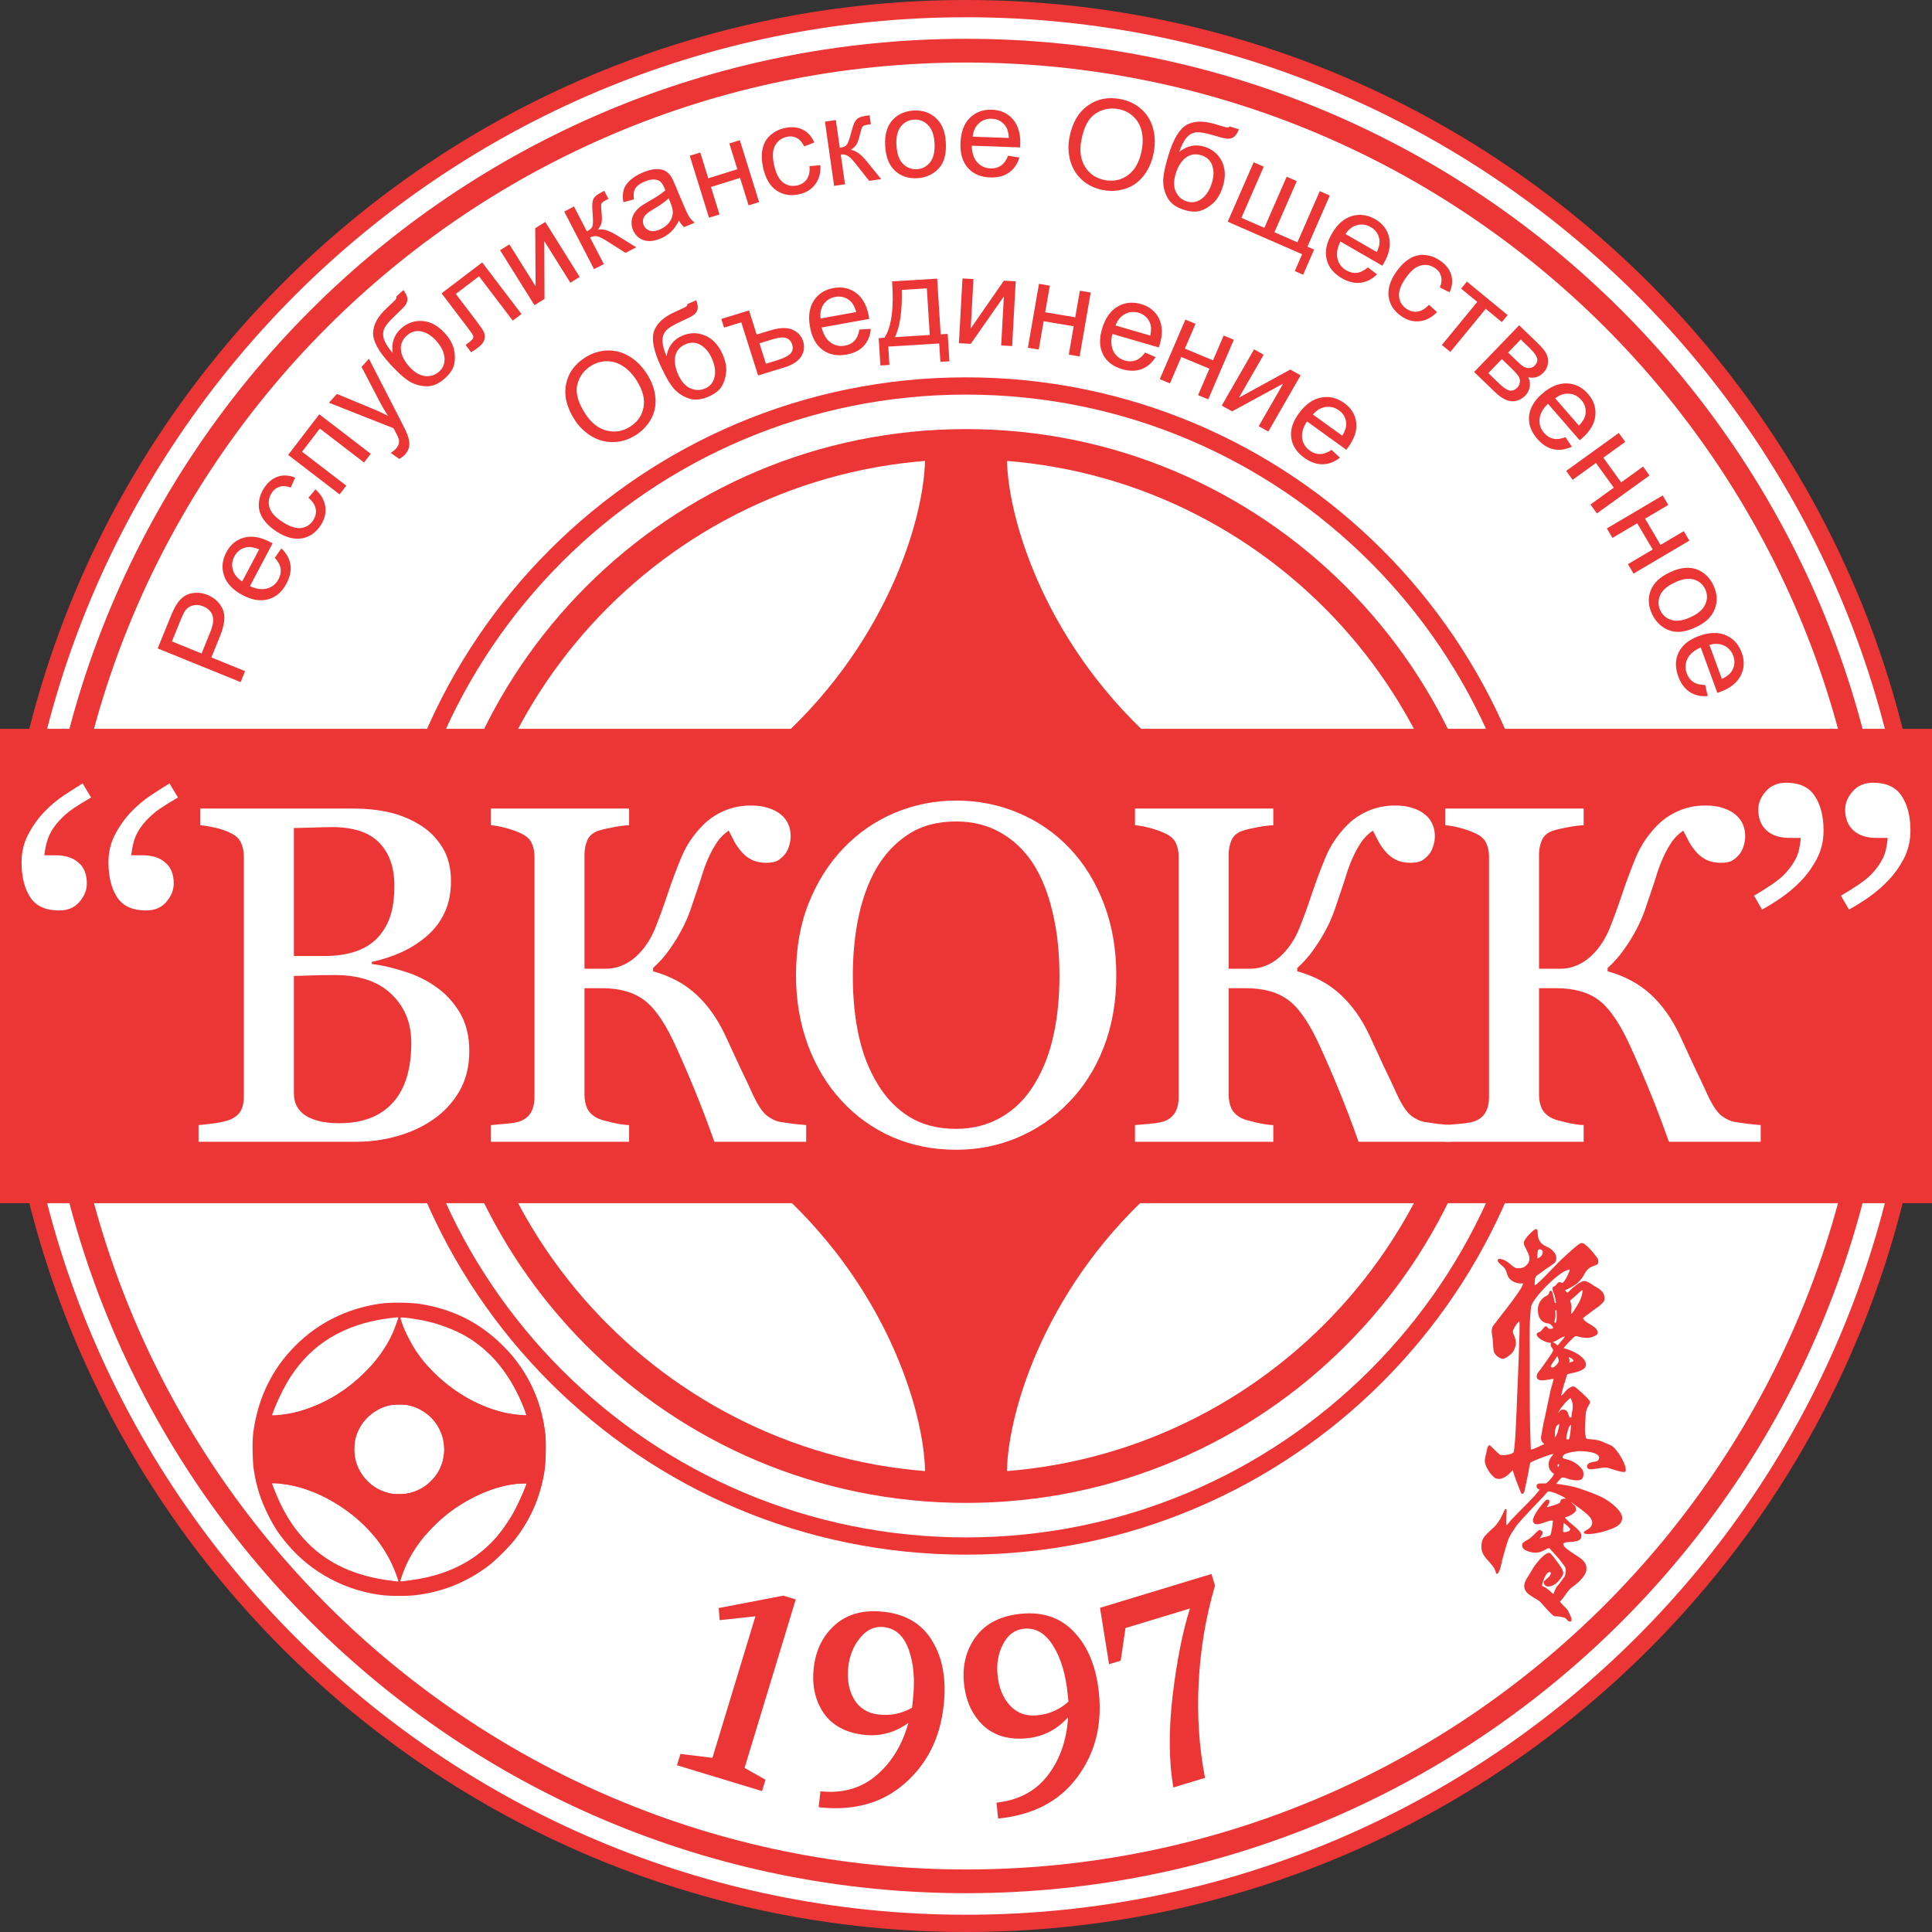
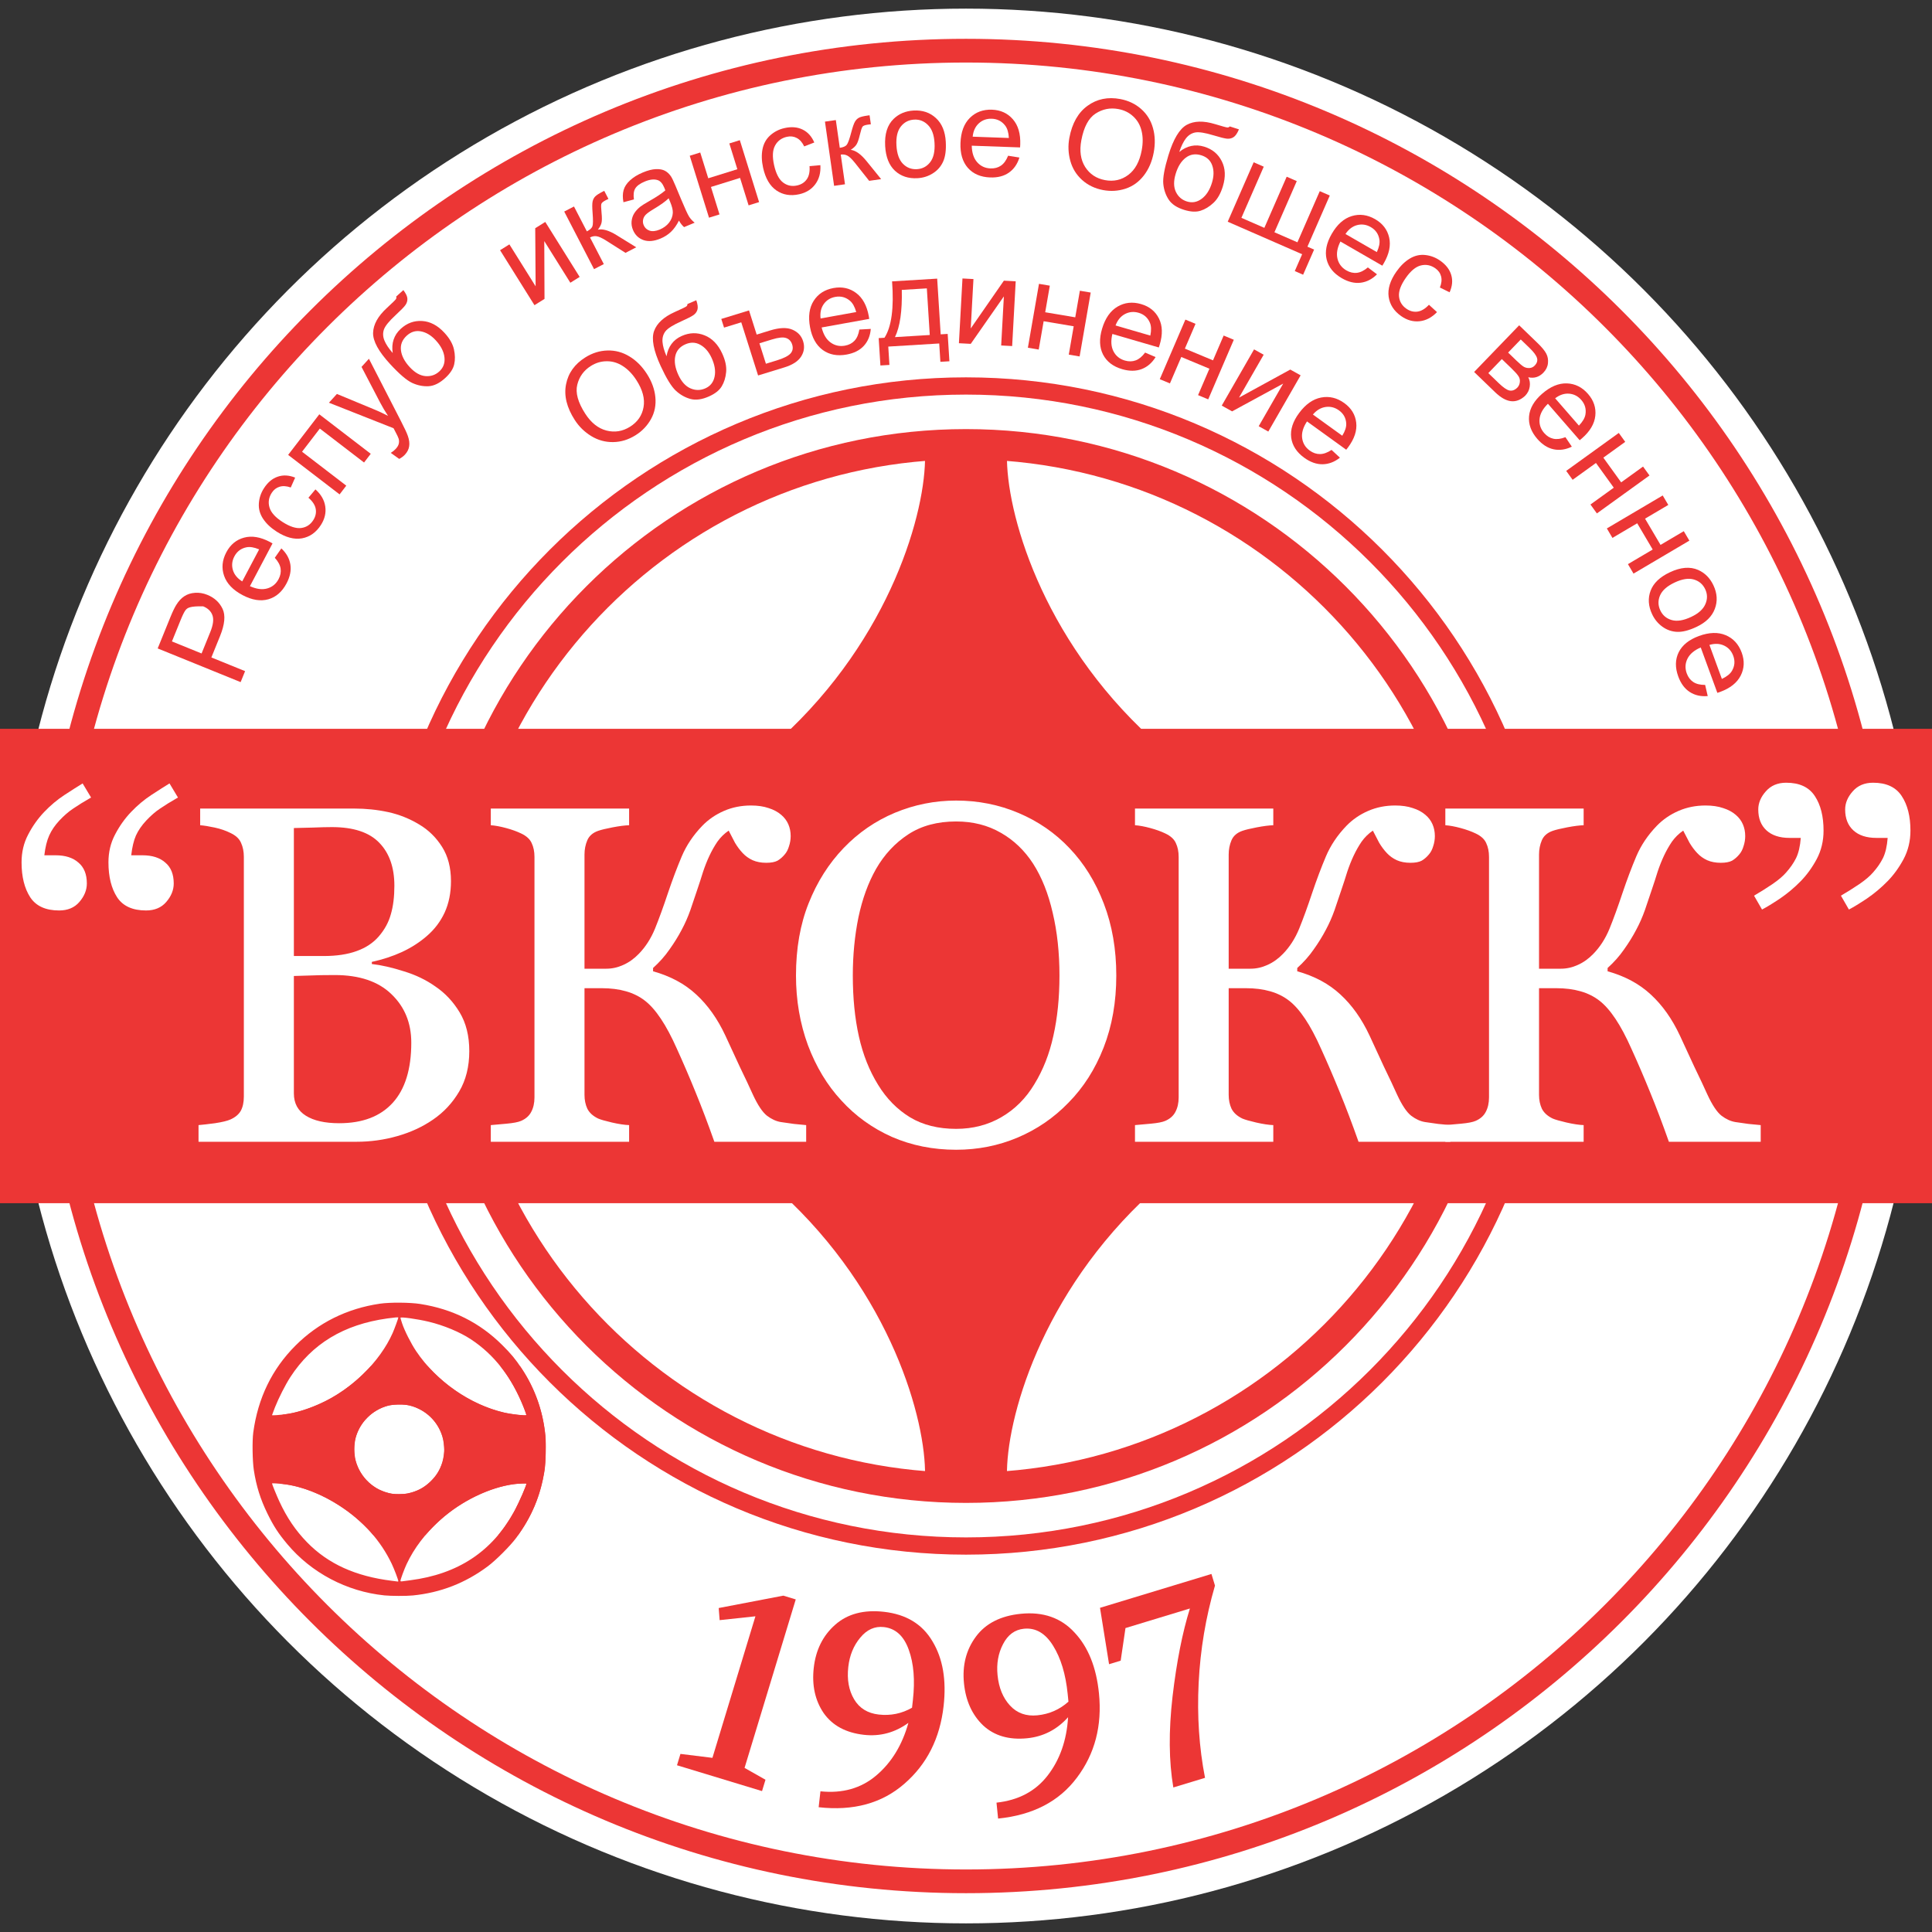
<svg xmlns="http://www.w3.org/2000/svg" width="896" height="896" viewBox="0 0 896 896" fill="none">
  <rect x="0" y="0" width="896" height="896" fill="#333333" stroke="none" />
  <circle cx="448" cy="448" r="444" fill="white" />
-   <path fill-rule="evenodd" clip-rule="evenodd" d="M448 896C695.424 896 896 695.424 896 448C896 200.576 695.424 0 448 0C200.576 0 0 200.576 0 448C0 695.424 200.576 896 448 896ZM448 888C691.005 888 888 691.005 888 448C888 204.995 691.005 8 448 8C204.995 8 8 204.995 8 448C8 691.005 204.995 888 448 888Z" fill="#EC3635" />
  <path fill-rule="evenodd" clip-rule="evenodd" d="M448 878C685.482 878 878 685.482 878 448C878 210.518 685.482 18 448 18C210.518 18 18 210.518 18 448C18 685.482 210.518 878 448 878ZM448 867C679.407 867 867 679.407 867 448C867 216.593 679.407 29 448 29C216.593 29 29 216.593 29 448C29 679.407 216.593 867 448 867Z" fill="#EC3635" />
  <path fill-rule="evenodd" clip-rule="evenodd" d="M448 721C598.773 721 721 598.774 721 448C721 297.226 598.773 175 448 175C297.227 175 175 297.226 175 448C175 598.774 297.227 721 448 721ZM448 713C594.355 713 713 594.355 713 448C713 301.645 594.355 183 448 183C301.645 183 183 301.645 183 448C183 594.355 301.645 713 448 713Z" fill="#EC3635" />
  <path fill-rule="evenodd" clip-rule="evenodd" d="M448 697C585.519 697 697 585.519 697 448C697 310.481 585.519 199 448 199C310.481 199 199 310.481 199 448C199 585.519 310.481 697 448 697ZM448 683C577.787 683 683 577.787 683 448C683 318.213 577.787 213 448 213C318.213 213 213 318.213 213 448C213 577.787 318.213 683 448 683Z" fill="#EC3635" />
  <path fill-rule="evenodd" clip-rule="evenodd" d="M429 211C429.5 236.667 413.5 295.5 362 342.5H448H534C482.5 295.5 466.5 236.667 467 211H448H429Z" fill="#EC3635" />
  <path fill-rule="evenodd" clip-rule="evenodd" d="M429 684.5C429.5 658.833 413.5 600 362 553H448H534C482.5 600 466.5 658.833 467 684.5H448H429Z" fill="#EC3635" />
  <rect y="338" width="896" height="220" fill="#EC3635" />
  <path d="M42.236 369.861C38.824 371.821 36.065 373.528 33.959 374.98C31.854 376.359 29.712 378.211 27.534 380.534C25.501 382.712 23.94 384.999 22.851 387.395C21.762 389.791 21 392.877 20.564 396.652H25.791C30.293 396.652 33.814 397.777 36.355 400.028C38.969 402.206 40.276 405.437 40.276 409.721C40.276 412.77 39.114 415.638 36.791 418.324C34.54 420.938 31.418 422.245 27.425 422.245C21.181 422.245 16.716 420.212 14.03 416.146C11.343 412.008 10 406.599 10 399.919C10 395.2 11.017 390.916 13.049 387.068C15.082 383.148 17.551 379.663 20.455 376.613C23.432 373.491 26.59 370.841 29.93 368.663C33.27 366.485 36.065 364.706 38.316 363.327L42.236 369.861ZM82.532 369.861C79.119 371.821 76.36 373.528 74.255 374.98C72.149 376.359 70.007 378.211 67.829 380.534C65.724 382.785 64.126 385.108 63.037 387.504C62.021 389.827 61.295 392.877 60.859 396.652H66.087C70.588 396.652 74.11 397.777 76.651 400.028C79.264 402.206 80.571 405.437 80.571 409.721C80.571 412.77 79.41 415.638 77.086 418.324C74.836 420.938 71.714 422.245 67.72 422.245C61.477 422.245 57.011 420.212 54.325 416.146C51.639 412.008 50.295 406.599 50.295 399.919C50.295 395.2 51.312 390.916 53.345 387.068C55.378 383.148 57.846 379.663 60.75 376.613C63.727 373.491 66.885 370.841 70.225 368.663C73.565 366.485 76.36 364.706 78.611 363.327L82.532 369.861Z" fill="white" />
  <path d="M201.959 457.531C206.46 460.58 210.199 464.573 213.176 469.511C216.153 474.448 217.641 480.437 217.641 487.48C217.641 494.668 216.08 500.912 212.958 506.212C209.836 511.512 205.77 515.868 200.761 519.281C195.896 522.621 190.378 525.162 184.207 526.904C178.108 528.647 171.791 529.518 165.257 529.518H92.072V521.786C93.814 521.64 96.356 521.35 99.695 520.914C103.035 520.406 105.431 519.825 106.883 519.172C109.134 518.155 110.731 516.812 111.675 515.142C112.619 513.4 113.091 511.185 113.091 508.499V397.414C113.091 394.946 112.655 392.768 111.784 390.88C110.985 388.992 109.352 387.468 106.883 386.306C104.705 385.217 102.273 384.382 99.587 383.801C96.9 383.22 94.649 382.857 92.834 382.712V374.98H164.168C169.686 374.98 174.95 375.524 179.959 376.613C185.042 377.702 189.87 379.626 194.444 382.385C198.728 384.927 202.249 388.375 205.008 392.731C207.767 397.088 209.146 402.388 209.146 408.632C209.146 414.077 208.166 418.942 206.206 423.225C204.246 427.436 201.487 431.067 197.929 434.116C194.589 437.02 190.741 439.489 186.385 441.522C182.101 443.482 177.455 445.007 172.445 446.096V447.076C176.874 447.584 181.811 448.709 187.256 450.452C192.774 452.122 197.675 454.481 201.959 457.531ZM175.712 434.225C178.398 431.103 180.25 427.69 181.266 423.988C182.355 420.285 182.9 415.892 182.9 410.81C182.9 402.315 180.577 395.672 175.93 390.88C171.283 386.016 163.95 383.583 153.931 383.583C151.607 383.583 148.667 383.656 145.109 383.801C141.624 383.874 138.684 383.946 136.288 384.019V443.373H150.119C156.073 443.373 161.155 442.611 165.366 441.086C169.65 439.561 173.098 437.274 175.712 434.225ZM190.741 483.559C190.741 474.411 187.655 466.897 181.484 461.016C175.385 455.135 166.637 452.194 155.238 452.194C150.591 452.194 146.67 452.267 143.476 452.412C140.281 452.485 137.885 452.557 136.288 452.63V507.083C136.288 511.657 138.139 515.106 141.842 517.429C145.545 519.753 150.7 520.914 157.307 520.914C168.125 520.914 176.402 517.756 182.138 511.44C187.873 505.123 190.741 495.83 190.741 483.559Z" fill="white" />
  <path d="M373.878 529.518H331.296C328.319 521.096 325.415 513.436 322.583 506.539C319.752 499.569 316.848 492.817 313.871 486.282C309.006 475.319 304.069 467.913 299.06 464.065C294.122 460.217 287.443 458.293 279.021 458.293H271.071V507.737C271.071 510.133 271.506 512.274 272.377 514.162C273.321 516.05 274.991 517.575 277.387 518.736C278.549 519.244 280.691 519.862 283.813 520.588C287.007 521.314 289.657 521.713 291.763 521.786V529.518H227.617V521.786C229.287 521.64 231.719 521.423 234.914 521.132C238.108 520.842 240.359 520.406 241.666 519.825C243.844 518.881 245.405 517.502 246.349 515.687C247.365 513.799 247.873 511.548 247.873 508.935V397.414C247.873 394.946 247.438 392.804 246.567 390.989C245.768 389.174 244.134 387.685 241.666 386.524C239.706 385.58 237.382 384.745 234.696 384.019C232.009 383.293 229.65 382.857 227.617 382.712V374.98H291.763V382.712C289.73 382.785 287.189 383.111 284.139 383.692C281.09 384.273 278.839 384.818 277.387 385.326C274.919 386.197 273.249 387.649 272.377 389.682C271.506 391.715 271.071 393.929 271.071 396.325V449.254H281.199C283.885 449.254 286.499 448.673 289.04 447.511C291.654 446.35 294.05 444.644 296.228 442.393C299.35 439.198 301.855 435.314 303.743 430.74C305.63 426.093 307.663 420.503 309.841 413.968C311.874 407.942 313.98 402.352 316.158 397.197C318.336 392.042 321.531 387.286 325.742 382.93C328.573 380.026 331.913 377.739 335.761 376.069C339.609 374.399 343.784 373.564 348.285 373.564C351.407 373.564 354.13 373.963 356.453 374.762C358.777 375.488 360.737 376.541 362.334 377.92C363.786 379.154 364.875 380.607 365.601 382.276C366.327 383.946 366.69 385.761 366.69 387.722C366.69 389.319 366.436 390.88 365.928 392.405C365.492 393.929 364.839 395.2 363.968 396.216C362.951 397.451 361.826 398.431 360.592 399.157C359.357 399.81 357.615 400.137 355.364 400.137C352.968 400.137 350.863 399.738 349.048 398.939C347.305 398.14 345.78 397.051 344.474 395.672C343.167 394.292 341.969 392.695 340.88 390.88C339.863 388.992 338.883 387.105 337.939 385.217C335.906 386.596 334.164 388.303 332.712 390.336C331.332 392.368 330.098 394.547 329.009 396.87C327.92 399.193 326.94 401.662 326.068 404.276C325.27 406.889 324.326 409.793 323.237 412.988C322.366 415.674 321.349 418.688 320.187 422.027C319.026 425.294 317.683 428.344 316.158 431.175C314.561 434.225 312.673 437.274 310.495 440.324C308.389 443.373 305.848 446.241 302.871 448.927V450.452C310.93 452.703 317.61 456.297 322.91 461.234C328.283 466.171 332.784 472.524 336.414 480.292C338.447 484.721 340.662 489.513 343.058 494.668C345.526 499.75 347.559 504.07 349.157 507.628C351.407 512.492 353.585 515.759 355.691 517.429C357.796 519.027 359.938 520.007 362.116 520.37C364.004 520.66 366.037 520.951 368.215 521.241C370.393 521.459 372.281 521.64 373.878 521.786V529.518Z" fill="white" />
  <path d="M495.919 393.276C502.744 400.391 508.08 408.995 511.928 419.087C515.776 429.106 517.7 440.215 517.7 452.412C517.7 464.682 515.74 475.827 511.819 485.846C507.899 495.866 502.453 504.397 495.483 511.44C488.731 518.41 480.89 523.782 471.959 527.558C463.029 531.333 453.518 533.221 443.426 533.221C432.68 533.221 422.734 531.224 413.586 527.231C404.51 523.165 396.705 517.538 390.171 510.35C383.636 503.308 378.481 494.777 374.706 484.757C371.003 474.665 369.152 463.884 369.152 452.412C369.152 439.852 371.112 428.671 375.033 418.869C378.953 408.995 384.362 400.464 391.26 393.276C398.085 386.161 405.998 380.715 415.001 376.94C424.077 373.165 433.552 371.277 443.426 371.277C453.663 371.277 463.32 373.201 472.395 377.049C481.471 380.897 489.312 386.306 495.919 393.276ZM479.692 502.836C483.758 496.229 486.698 488.751 488.513 480.401C490.401 472.052 491.345 462.722 491.345 452.412C491.345 441.812 490.292 432.083 488.186 423.225C486.154 414.368 483.14 406.817 479.147 400.573C475.154 394.401 470.144 389.609 464.118 386.197C458.092 382.712 451.195 380.97 443.426 380.97C434.713 380.97 427.308 382.966 421.209 386.959C415.11 390.953 410.137 396.289 406.289 402.969C402.659 409.358 399.936 416.836 398.121 425.403C396.378 433.971 395.507 442.974 395.507 452.412C395.507 462.867 396.451 472.306 398.339 480.728C400.226 489.15 403.203 496.628 407.269 503.163C411.19 509.552 416.127 514.561 422.08 518.192C428.034 521.749 435.149 523.528 443.426 523.528C451.195 523.528 458.201 521.713 464.445 518.083C470.689 514.453 475.771 509.37 479.692 502.836Z" fill="white" />
  <path d="M672.631 529.518H630.048C627.071 521.096 624.167 513.436 621.336 506.539C618.504 499.569 615.6 492.817 612.623 486.282C607.759 475.319 602.821 467.913 597.812 464.065C592.875 460.217 586.195 458.293 577.773 458.293H569.823V507.737C569.823 510.133 570.258 512.274 571.13 514.162C572.074 516.05 573.743 517.575 576.139 518.736C577.301 519.244 579.443 519.862 582.565 520.588C585.759 521.314 588.41 521.713 590.515 521.786V529.518H526.369V521.786C528.039 521.64 530.471 521.423 533.666 521.132C536.86 520.842 539.111 520.406 540.418 519.825C542.596 518.881 544.157 517.502 545.101 515.687C546.117 513.799 546.626 511.548 546.626 508.935V397.414C546.626 394.946 546.19 392.804 545.319 390.989C544.52 389.174 542.887 387.685 540.418 386.524C538.458 385.58 536.134 384.745 533.448 384.019C530.762 383.293 528.402 382.857 526.369 382.712V374.98H590.515V382.712C588.482 382.785 585.941 383.111 582.892 383.692C579.842 384.273 577.591 384.818 576.139 385.326C573.671 386.197 572.001 387.649 571.13 389.682C570.258 391.715 569.823 393.929 569.823 396.325V449.254H579.951C582.637 449.254 585.251 448.673 587.792 447.511C590.406 446.35 592.802 444.644 594.98 442.393C598.102 439.198 600.607 435.314 602.495 430.74C604.382 426.093 606.415 420.503 608.594 413.968C610.626 407.942 612.732 402.352 614.91 397.197C617.088 392.042 620.283 387.286 624.494 382.93C627.325 380.026 630.665 377.739 634.513 376.069C638.361 374.399 642.536 373.564 647.037 373.564C650.159 373.564 652.882 373.963 655.205 374.762C657.529 375.488 659.489 376.541 661.086 377.92C662.539 379.154 663.628 380.607 664.354 382.276C665.08 383.946 665.443 385.761 665.443 387.722C665.443 389.319 665.189 390.88 664.68 392.405C664.245 393.929 663.591 395.2 662.72 396.216C661.704 397.451 660.578 398.431 659.344 399.157C658.11 399.81 656.367 400.137 654.116 400.137C651.72 400.137 649.615 399.738 647.8 398.939C646.057 398.14 644.533 397.051 643.226 395.672C641.919 394.292 640.721 392.695 639.632 390.88C638.615 388.992 637.635 387.105 636.691 385.217C634.658 386.596 632.916 388.303 631.464 390.336C630.084 392.368 628.85 394.547 627.761 396.87C626.672 399.193 625.692 401.662 624.821 404.276C624.022 406.889 623.078 409.793 621.989 412.988C621.118 415.674 620.101 418.688 618.94 422.027C617.778 425.294 616.435 428.344 614.91 431.175C613.313 434.225 611.425 437.274 609.247 440.324C607.141 443.373 604.6 446.241 601.623 448.927V450.452C609.683 452.703 616.362 456.297 621.662 461.234C627.035 466.171 631.536 472.524 635.167 480.292C637.2 484.721 639.414 489.513 641.81 494.668C644.279 499.75 646.311 504.07 647.909 507.628C650.159 512.492 652.338 515.759 654.443 517.429C656.549 519.027 658.69 520.007 660.869 520.37C662.756 520.66 664.789 520.951 666.967 521.241C669.145 521.459 671.033 521.64 672.631 521.786V529.518Z" fill="white" />
  <path d="M816.561 529.518H773.979C771.002 521.096 768.098 513.436 765.266 506.539C762.435 499.569 759.531 492.817 756.554 486.282C751.689 475.319 746.752 467.913 741.743 464.065C736.805 460.217 730.126 458.293 721.704 458.293H713.754V507.737C713.754 510.133 714.189 512.274 715.06 514.162C716.004 516.05 717.674 517.575 720.07 518.736C721.232 519.244 723.374 519.862 726.496 520.588C729.69 521.314 732.34 521.713 734.446 521.786V529.518H670.3V521.786C671.97 521.64 674.402 521.423 677.597 521.132C680.791 520.842 683.042 520.406 684.349 519.825C686.527 518.881 688.088 517.502 689.032 515.687C690.048 513.799 690.556 511.548 690.556 508.935V397.414C690.556 394.946 690.121 392.804 689.25 390.989C688.451 389.174 686.817 387.685 684.349 386.524C682.388 385.58 680.065 384.745 677.379 384.019C674.692 383.293 672.333 382.857 670.3 382.712V374.98H734.446V382.712C732.413 382.785 729.872 383.111 726.822 383.692C723.773 384.273 721.522 384.818 720.07 385.326C717.602 386.197 715.932 387.649 715.06 389.682C714.189 391.715 713.754 393.929 713.754 396.325V449.254H723.882C726.568 449.254 729.182 448.673 731.723 447.511C734.337 446.35 736.733 444.644 738.911 442.393C742.033 439.198 744.538 435.314 746.425 430.74C748.313 426.093 750.346 420.503 752.524 413.968C754.557 407.942 756.663 402.352 758.841 397.197C761.019 392.042 764.214 387.286 768.425 382.93C771.256 380.026 774.596 377.739 778.444 376.069C782.292 374.399 786.467 373.564 790.968 373.564C794.09 373.564 796.813 373.963 799.136 374.762C801.46 375.488 803.42 376.541 805.017 377.92C806.469 379.154 807.558 380.607 808.284 382.276C809.01 383.946 809.373 385.761 809.373 387.722C809.373 389.319 809.119 390.88 808.611 392.405C808.175 393.929 807.522 395.2 806.651 396.216C805.634 397.451 804.509 398.431 803.275 399.157C802.04 399.81 800.298 400.137 798.047 400.137C795.651 400.137 793.546 399.738 791.731 398.939C789.988 398.14 788.463 397.051 787.157 395.672C785.85 394.292 784.652 392.695 783.563 390.88C782.546 388.992 781.566 387.105 780.622 385.217C778.589 386.596 776.847 388.303 775.395 390.336C774.015 392.368 772.781 394.547 771.692 396.87C770.603 399.193 769.623 401.662 768.751 404.276C767.953 406.889 767.009 409.793 765.92 412.988C765.048 415.674 764.032 418.688 762.87 422.027C761.709 425.294 760.366 428.344 758.841 431.175C757.244 434.225 755.356 437.274 753.178 440.324C751.072 443.373 748.531 446.241 745.554 448.927V450.452C753.613 452.703 760.293 456.297 765.593 461.234C770.966 466.171 775.467 472.524 779.097 480.292C781.13 484.721 783.345 489.513 785.741 494.668C788.209 499.75 790.242 504.07 791.839 507.628C794.09 512.492 796.268 515.759 798.374 517.429C800.479 519.027 802.621 520.007 804.799 520.37C806.687 520.66 808.72 520.951 810.898 521.241C813.076 521.459 814.964 521.64 816.561 521.786V529.518Z" fill="white" />
  <path d="M845.705 385.217C845.705 390.009 844.652 394.401 842.546 398.395C840.441 402.315 837.972 405.728 835.141 408.632C832.237 411.609 829.042 414.295 825.557 416.691C822.072 419.014 819.277 420.72 817.171 421.809L813.468 415.384C816.445 413.642 819.277 411.863 821.963 410.048C824.722 408.16 826.827 406.381 828.28 404.711C830.24 402.533 831.801 400.282 832.963 397.959C834.124 395.563 834.85 392.441 835.141 388.593H829.913C825.339 388.593 821.781 387.431 819.24 385.108C816.699 382.785 815.429 379.554 815.429 375.415C815.429 372.439 816.59 369.643 818.914 367.03C821.237 364.343 824.395 363 828.388 363C834.56 363 838.989 365.069 841.675 369.208C844.361 373.274 845.705 378.61 845.705 385.217ZM886 385.217C886 390.009 884.947 394.401 882.842 398.395C880.736 402.315 878.268 405.728 875.436 408.632C872.532 411.609 869.337 414.295 865.852 416.691C862.367 419.014 859.572 420.72 857.466 421.809L853.764 415.384C856.74 413.642 859.572 411.863 862.258 410.048C865.017 408.16 867.123 406.381 868.575 404.711C870.535 402.533 872.096 400.282 873.258 397.959C874.42 395.563 875.146 392.441 875.436 388.593H870.209C865.634 388.593 862.077 387.431 859.536 385.108C856.995 382.785 855.724 379.554 855.724 375.415C855.724 372.439 856.886 369.643 859.209 367.03C861.532 364.343 864.691 363 868.684 363C874.855 363 879.284 365.069 881.97 369.208C884.657 373.274 886 378.61 886 385.217Z" fill="white" />
-   <path d="M111.598 316.345L73.131 300.723L79.024 286.213C80.061 283.659 80.976 281.758 81.768 280.51C82.85 278.749 84.097 277.411 85.507 276.497C86.9 275.575 88.549 275.052 90.454 274.929C92.365 274.788 94.274 275.105 96.181 275.88C99.452 277.208 101.802 279.375 103.231 282.38C104.642 285.378 104.243 289.597 102.033 295.038L98.026 304.903L113.665 311.255L111.598 316.345ZM93.487 303.06L97.526 293.115C98.862 289.827 99.198 287.243 98.534 285.364C97.871 283.484 96.429 282.094 94.207 281.191C92.598 280.538 91.058 280.391 89.587 280.752C88.106 281.087 86.911 281.845 86.004 283.026C85.428 283.79 84.672 285.327 83.734 287.636L79.738 297.476L93.487 303.06Z" fill="#EC3635" />
+   <path d="M111.598 316.345L73.131 300.723L79.024 286.213C80.061 283.659 80.976 281.758 81.768 280.51C82.85 278.749 84.097 277.411 85.507 276.497C86.9 275.575 88.549 275.052 90.454 274.929C92.365 274.788 94.274 275.105 96.181 275.88C99.452 277.208 101.802 279.375 103.231 282.38C104.642 285.378 104.243 289.597 102.033 295.038L98.026 304.903L113.665 311.255L111.598 316.345ZM93.487 303.06L97.526 293.115C98.862 289.827 99.198 287.243 98.534 285.364C97.871 283.484 96.429 282.094 94.207 281.191C88.106 281.087 86.911 281.845 86.004 283.026C85.428 283.79 84.672 285.327 83.734 287.636L79.738 297.476L93.487 303.06Z" fill="#EC3635" />
  <path d="M127.443 258.684L130.479 254.331C132.812 256.503 134.205 258.979 134.658 261.76C135.111 264.54 134.522 267.474 132.89 270.562C130.835 274.452 128.01 276.91 124.415 277.936C120.811 278.936 116.848 278.294 112.524 276.01C108.05 273.646 105.187 270.66 103.933 267.051C102.679 263.442 103.023 259.801 104.963 256.129C106.842 252.573 109.586 250.307 113.198 249.333C116.809 248.358 120.81 249.03 125.2 251.35C125.467 251.491 125.863 251.711 126.389 252.01L115.911 271.842C118.921 273.218 121.594 273.574 123.932 272.908C126.269 272.243 128.025 270.8 129.198 268.58C130.071 266.927 130.382 265.287 130.131 263.66C129.88 262.033 128.984 260.374 127.443 258.684ZM112.338 269.633L120.182 254.784C117.84 253.803 115.862 253.484 114.25 253.828C111.755 254.347 109.904 255.749 108.695 258.036C107.602 260.106 107.373 262.217 108.009 264.368C108.654 266.502 110.097 268.257 112.338 269.633Z" fill="#EC3635" />
  <path d="M143.037 230.834L146.293 226.967C148.904 229.294 150.425 231.942 150.853 234.909C151.276 237.85 150.601 240.703 148.826 243.468C146.603 246.931 143.685 248.996 140.072 249.661C136.454 250.3 132.532 249.263 128.305 246.55C125.572 244.796 123.472 242.808 122.003 240.587C120.535 238.366 119.884 236.007 120.05 233.512C120.21 230.99 120.989 228.64 122.386 226.464C124.151 223.715 126.293 221.915 128.813 221.065C131.317 220.204 134.006 220.349 136.881 221.498L134.847 226.082C132.892 225.388 131.159 225.274 129.648 225.74C128.148 226.191 126.939 227.131 126.021 228.561C124.634 230.722 124.285 232.977 124.976 235.327C125.65 237.667 127.664 239.913 131.016 242.065C134.416 244.247 137.305 245.181 139.683 244.868C142.06 244.554 143.922 243.349 145.268 241.251C146.349 239.567 146.735 237.829 146.427 236.038C146.118 234.247 144.988 232.513 143.037 230.834Z" fill="#EC3635" />
  <path d="M133.631 210.969L148.081 192.143L171.939 210.456L168.836 214.5L148.325 198.756L140.082 209.495L160.593 225.238L157.489 229.282L133.631 210.969Z" fill="#EC3635" />
  <path d="M185.152 212.835L181.231 210.033C182.204 209.412 182.97 208.795 183.529 208.181C184.291 207.343 184.762 206.545 184.94 205.789C185.118 205.032 185.102 204.264 184.892 203.485C184.731 202.905 184.144 201.67 183.133 199.779C182.987 199.519 182.782 199.128 182.517 198.605L152.549 186.765L156.247 182.702L173.341 189.796C175.521 190.682 177.728 191.707 179.961 192.872C178.624 190.863 177.404 188.809 176.303 186.709L167.664 170.156L171.095 166.385L186.016 195.433C187.634 198.565 188.674 200.801 189.139 202.143C189.771 203.944 189.98 205.538 189.765 206.925C189.563 208.324 188.916 209.624 187.823 210.825C187.163 211.551 186.272 212.221 185.152 212.835Z" fill="#EC3635" />
  <path d="M183.724 137.545L187.072 134.533C188.289 136.158 188.91 137.499 188.934 138.556C188.972 139.599 188.666 140.576 188.015 141.485C187.378 142.381 185.893 143.905 183.562 146.056C180.468 148.911 178.634 151.156 178.061 152.789C177.488 154.423 177.559 156.13 178.276 157.909C178.994 159.661 180.279 161.597 182.132 163.715C181.782 161.443 181.918 159.378 182.541 157.519C183.15 155.646 184.246 153.98 185.828 152.52C188.728 149.844 192.05 148.628 195.795 148.872C199.527 149.102 202.961 150.917 206.098 154.316C208.48 156.897 209.953 159.455 210.52 161.99C211.086 164.524 211.126 166.851 210.64 168.969C210.168 171.074 208.801 173.171 206.54 175.258C203.917 177.678 201.327 178.963 198.769 179.114C196.198 179.251 193.66 178.742 191.154 177.586C188.649 176.43 185.251 173.527 180.962 168.879C175.572 163.038 172.927 158.195 173.028 154.351C173.143 150.494 175.254 146.671 179.361 142.881C181.914 140.525 183.326 139.145 183.596 138.742C183.866 138.339 183.908 137.94 183.724 137.545ZM202.089 157.823C199.964 155.52 197.674 154.138 195.221 153.679C192.782 153.207 190.57 153.886 188.586 155.717C186.518 157.625 185.639 159.875 185.95 162.466C186.26 165.057 187.612 167.65 190.006 170.244C192.375 172.811 194.804 174.205 197.294 174.425C199.797 174.633 201.958 173.898 203.776 172.22C205.635 170.505 206.417 168.332 206.122 165.701C205.828 163.044 204.484 160.418 202.089 157.823Z" fill="#EC3635" />
-   <path d="M204.781 136.043L223.621 121.704L241.836 145.637L237.802 148.707L222.143 128.132L211.393 136.313L220.467 148.235C222.582 151.014 223.887 152.915 224.381 153.939C224.875 154.963 224.969 156.114 224.66 157.392C224.352 158.671 223.432 159.893 221.9 161.059C220.953 161.78 219.818 162.549 218.495 163.366L215.922 159.986L217.702 158.631C218.544 157.991 219.082 157.451 219.316 157.011C219.54 156.556 219.569 156.095 219.403 155.628C219.237 155.161 218.365 153.891 216.787 151.818L204.781 136.043Z" fill="#EC3635" />
  <path d="M231.918 116.038L236.239 113.335L248.405 132.783L248.22 105.84L252.878 102.927L268.828 128.425L264.507 131.128L252.416 111.801L252.526 138.623L247.868 141.537L231.918 116.038Z" fill="#EC3635" />
  <path d="M261.669 98.108L266.195 95.764L272.172 107.307C273.614 106.561 274.477 105.763 274.76 104.915C275.061 104.058 275.082 102.005 274.826 98.758C274.62 96.185 274.621 94.421 274.827 93.463C275.033 92.506 275.436 91.724 276.035 91.116C276.634 90.508 277.73 89.791 279.323 88.967L280.229 88.498L282.169 92.245L280.898 92.871C279.708 93.487 279.036 94.058 278.883 94.584C278.722 95.135 278.754 96.511 278.979 98.712C279.195 100.812 279.191 102.344 278.968 103.31C278.746 104.276 278.182 105.344 277.278 106.513C279.492 106.026 282.341 106.847 285.825 108.977L295.063 114.685L290.084 117.264L280.971 111.49C279.123 110.342 277.695 109.699 276.688 109.562C275.673 109.407 274.653 109.594 273.631 110.124L280.024 122.472L275.497 124.816L261.669 98.108Z" fill="#EC3635" />
  <path d="M314.882 102.301C313.759 104.51 312.515 106.257 311.15 107.544C309.802 108.823 308.204 109.849 306.358 110.621C303.309 111.894 300.657 112.133 298.401 111.337C296.137 110.523 294.521 108.957 293.553 106.64C292.985 105.282 292.773 103.917 292.917 102.548C293.071 101.153 293.503 99.909 294.212 98.815C294.938 97.713 295.856 96.726 296.964 95.853C297.786 95.224 299.081 94.406 300.85 93.401C304.459 91.361 307.029 89.653 308.561 88.276C308.309 87.624 308.147 87.211 308.074 87.037C307.274 85.12 306.265 83.956 305.049 83.543C303.403 82.983 301.395 83.198 299.026 84.188C296.814 85.112 295.34 86.189 294.605 87.416C293.88 88.62 293.676 90.311 293.994 92.491L289.133 93.785C288.728 91.642 288.754 89.769 289.21 88.167C289.658 86.547 290.654 85.037 292.196 83.635C293.731 82.216 295.692 81.008 298.079 80.01C300.448 79.02 302.489 78.495 304.203 78.433C305.917 78.372 307.3 78.623 308.354 79.185C309.4 79.73 310.332 80.589 311.149 81.761C311.641 82.497 312.323 83.91 313.197 86.001L315.818 92.272C317.645 96.645 318.898 99.375 319.577 100.462C320.267 101.524 321.13 102.463 322.166 103.278L317.254 105.331C316.358 104.559 315.568 103.549 314.882 102.301ZM310.101 91.96C308.685 93.37 306.372 95.033 303.161 96.947C301.344 98.034 300.107 98.919 299.452 99.602C298.796 100.286 298.392 101.058 298.241 101.919C298.082 102.763 298.173 103.595 298.516 104.413C299.04 105.668 299.947 106.516 301.237 106.959C302.544 107.395 304.113 107.231 305.942 106.467C307.754 105.709 309.201 104.644 310.285 103.271C311.361 101.88 311.942 100.358 312.029 98.705C312.09 97.431 311.688 95.758 310.822 93.685L310.101 91.96Z" fill="#EC3635" />
  <path d="M319.878 72.239L324.745 70.724L328.465 82.676L341.959 78.477L338.239 66.525L343.106 65.01L352.044 93.727L347.177 95.242L343.213 82.506L329.719 86.705L333.683 99.442L328.816 100.956L319.878 72.239Z" fill="#EC3635" />
  <path d="M375.432 77.045L380.467 76.597C380.68 80.088 379.893 83.038 378.106 85.445C376.333 87.83 373.843 89.378 370.636 90.088C366.618 90.979 363.093 90.387 360.061 88.313C357.043 86.217 354.991 82.717 353.905 77.814C353.202 74.643 353.112 71.753 353.636 69.142C354.16 66.531 355.36 64.399 357.237 62.745C359.128 61.069 361.336 59.951 363.861 59.392C367.05 58.685 369.838 58.918 372.225 60.09C374.608 61.245 376.414 63.242 377.644 66.083L372.97 67.902C372.072 66.032 370.923 64.73 369.523 63.996C368.141 63.258 366.621 63.073 364.962 63.441C362.455 63.996 360.618 65.351 359.452 67.505C358.281 69.64 358.127 72.652 358.989 76.542C359.863 80.486 361.255 83.185 363.162 84.638C365.07 86.091 367.241 86.548 369.674 86.009C371.628 85.576 373.126 84.615 374.169 83.127C375.212 81.638 375.633 79.611 375.432 77.045Z" fill="#EC3635" />
  <path d="M382.588 56.406L387.634 55.687L389.468 68.556C391.075 68.327 392.153 67.859 392.701 67.151C393.267 66.441 393.965 64.511 394.793 61.361C395.449 58.864 396.031 57.199 396.542 56.363C397.052 55.528 397.69 54.922 398.457 54.545C399.223 54.169 400.494 53.855 402.27 53.602L403.279 53.458L403.874 57.635L402.469 57.807C401.141 57.996 400.319 58.313 400.001 58.759C399.667 59.227 399.243 60.536 398.73 62.688C398.241 64.741 397.731 66.187 397.202 67.025C396.673 67.863 395.789 68.685 394.55 69.491C396.801 69.761 399.219 71.477 401.805 74.636L408.643 83.073L403.092 83.864L396.394 75.407C395.028 73.714 393.892 72.636 392.987 72.174C392.079 71.693 391.056 71.534 389.915 71.696L391.877 85.462L386.83 86.181L382.588 56.406Z" fill="#EC3635" />
  <path d="M410.511 67.752C410.195 62.192 411.506 57.985 414.445 55.133C416.901 52.761 419.986 51.47 423.699 51.259C427.827 51.024 431.279 52.19 434.053 54.755C436.827 57.301 438.349 60.959 438.62 65.728C438.84 69.592 438.429 72.67 437.387 74.96C436.362 77.231 434.773 79.043 432.618 80.394C430.483 81.745 428.105 82.495 425.484 82.644C421.281 82.883 417.802 81.729 415.047 79.181C412.312 76.633 410.8 72.823 410.511 67.752ZM415.742 67.455C415.961 71.3 416.964 74.136 418.751 75.964C420.536 77.772 422.702 78.604 425.246 78.459C427.772 78.316 429.819 77.235 431.388 75.217C432.956 73.198 433.628 70.22 433.404 66.28C433.193 62.567 432.185 59.806 430.38 57.999C428.593 56.172 426.446 55.329 423.939 55.472C421.394 55.617 419.337 56.689 417.768 58.688C416.199 60.687 415.523 63.609 415.742 67.455Z" fill="#EC3635" />
  <path d="M467.529 72.224L472.77 73.063C471.83 76.109 470.207 78.44 467.901 80.058C465.594 81.676 462.696 82.422 459.205 82.297C454.809 82.14 451.367 80.666 448.879 77.875C446.41 75.066 445.263 71.218 445.438 66.331C445.619 61.275 447.062 57.397 449.765 54.697C452.469 51.998 455.897 50.723 460.048 50.872C464.066 51.016 467.3 52.501 469.75 55.328C472.199 58.155 473.335 62.05 473.157 67.012C473.146 67.314 473.12 67.767 473.08 68.37L450.665 67.567C450.735 70.876 451.579 73.438 453.195 75.252C454.811 77.067 456.874 78.02 459.384 78.109C461.252 78.176 462.864 77.743 464.22 76.809C465.575 75.875 466.679 74.347 467.529 72.224ZM451.098 63.389L467.881 63.989C467.745 61.453 467.171 59.534 466.16 58.232C464.608 56.212 462.539 55.155 459.954 55.062C457.614 54.979 455.615 55.691 453.955 57.2C452.314 58.709 451.361 60.772 451.098 63.389Z" fill="#EC3635" />
  <path d="M495.938 63.92C497.21 57.148 500.023 52.191 504.377 49.051C508.735 45.893 513.791 44.854 519.543 45.934C523.31 46.641 526.537 48.178 529.223 50.546C531.91 52.914 533.739 55.86 534.71 59.385C535.703 62.895 535.817 66.691 535.05 70.773C534.274 74.911 532.744 78.456 530.461 81.409C528.177 84.361 525.346 86.394 521.968 87.508C518.592 88.603 515.133 88.818 511.588 88.153C507.747 87.432 504.489 85.859 501.812 83.436C499.136 81.013 497.32 78.05 496.364 74.547C495.408 71.044 495.266 67.502 495.938 63.92ZM501.489 65.049C500.566 69.966 501.156 74.092 503.258 77.426C505.382 80.744 508.438 82.778 512.428 83.527C516.492 84.29 520.1 83.488 523.253 81.122C526.424 78.759 528.503 74.952 529.489 69.7C530.112 66.379 530.09 63.378 529.421 60.697C528.775 58.002 527.493 55.773 525.576 54.011C523.682 52.233 521.389 51.092 518.698 50.587C514.876 49.87 511.335 50.569 508.075 52.685C504.838 54.786 502.642 58.907 501.489 65.049Z" fill="#EC3635" />
  <path d="M570.293 58.623L574.584 59.989C573.797 61.861 572.953 63.075 572.054 63.63C571.173 64.19 570.175 64.419 569.062 64.317C567.966 64.22 565.901 63.709 562.867 62.785C558.84 61.558 555.976 61.111 554.277 61.441C552.577 61.773 551.141 62.697 549.968 64.215C548.819 65.72 547.798 67.807 546.906 70.476C548.69 69.026 550.541 68.1 552.46 67.697C554.384 67.277 556.376 67.38 558.434 68.007C562.209 69.157 564.938 71.409 566.62 74.764C568.307 78.1 568.477 81.981 567.129 86.406C566.106 89.765 564.644 92.329 562.743 94.099C560.842 95.869 558.855 97.079 556.782 97.731C554.726 98.388 552.227 98.267 549.283 97.371C545.869 96.331 543.451 94.746 542.028 92.615C540.61 90.466 539.767 88.018 539.498 85.272C539.229 82.526 540.016 78.127 541.859 72.077C544.176 64.473 547.018 59.743 550.385 57.888C553.771 56.038 558.137 55.927 563.483 57.555C566.807 58.568 568.71 59.088 569.195 59.117C569.679 59.147 570.045 58.982 570.293 58.623ZM562.078 84.719C562.991 81.721 563.026 79.047 562.182 76.698C561.356 74.355 559.652 72.789 557.069 72.003C554.378 71.183 551.993 71.562 549.914 73.139C547.835 74.716 546.281 77.193 545.252 80.571C544.235 83.912 544.26 86.713 545.328 88.972C546.414 91.237 548.141 92.73 550.507 93.451C552.927 94.188 555.197 93.764 557.318 92.18C559.462 90.583 561.049 88.096 562.078 84.719Z" fill="#EC3635" />
  <path d="M581.416 75.264L586.087 77.305L575.724 101.025L586.365 105.674L596.727 81.954L601.399 83.994L591.036 107.714L601.702 112.374L612.065 88.654L616.71 90.683L606.348 114.403L609.436 115.753L604.345 127.405L600.478 125.716L603.891 117.904L569.375 102.825L581.416 75.264Z" fill="#EC3635" />
  <path d="M634.371 124.022L638.609 127.217C636.352 129.468 633.827 130.769 631.031 131.119C628.236 131.469 625.326 130.772 622.3 129.028C618.488 126.831 616.136 123.917 615.244 120.286C614.377 116.649 615.164 112.711 617.606 108.475C620.133 104.091 623.223 101.339 626.876 100.22C630.529 99.1 634.154 99.577 637.753 101.652C641.237 103.66 643.4 106.486 644.241 110.131C645.082 113.776 644.263 117.749 641.783 122.051C641.632 122.313 641.398 122.701 641.079 123.215L621.647 112.013C620.16 114.97 619.707 117.629 620.286 119.989C620.865 122.35 622.242 124.157 624.417 125.411C626.037 126.344 627.664 126.716 629.299 126.525C630.935 126.334 632.625 125.5 634.371 124.022ZM623.985 108.523L638.535 116.91C639.602 114.605 639.994 112.641 639.71 111.017C639.283 108.505 637.95 106.603 635.709 105.311C633.681 104.142 631.58 103.836 629.407 104.392C627.25 104.957 625.443 106.335 623.985 108.523Z" fill="#EC3635" />
  <path d="M662.701 141.338L666.434 144.747C664.003 147.263 661.297 148.675 658.315 148.984C655.359 149.288 652.536 148.498 649.845 146.614C646.473 144.253 644.528 141.255 644.009 137.618C643.516 133.977 644.71 130.1 647.59 125.986C649.453 123.326 651.524 121.307 653.802 119.929C656.081 118.551 658.463 117.996 660.951 118.262C663.464 118.524 665.78 119.396 667.899 120.88C670.574 122.753 672.286 124.966 673.035 127.519C673.794 130.055 673.541 132.737 672.277 135.562L667.779 133.346C668.551 131.42 668.734 129.693 668.329 128.165C667.94 126.648 667.049 125.402 665.657 124.427C663.554 122.954 661.314 122.515 658.938 123.111C656.573 123.69 654.248 125.612 651.963 128.875C649.646 132.185 648.596 135.034 648.814 137.422C649.031 139.81 650.161 141.719 652.202 143.148C653.842 144.296 655.562 144.752 657.364 144.516C659.166 144.279 660.945 143.22 662.701 141.338Z" fill="#EC3635" />
-   <path d="M680.301 130.599L699.19 146.108L696.513 149.369L689.027 143.223L672.62 163.207L668.702 159.99L685.109 140.006L677.623 133.86L680.301 130.599Z" fill="#EC3635" />
  <path d="M704.539 150.863L712.998 159.022C715.077 161.028 716.449 162.692 717.114 164.015C717.805 165.338 718.065 166.809 717.894 168.428C717.737 170.06 717.035 171.521 715.79 172.812C714.794 173.845 713.705 174.539 712.523 174.894C711.367 175.248 710.113 175.271 708.759 174.961C709.45 176.284 709.676 177.736 709.438 179.315C709.226 180.895 708.504 182.323 707.272 183.6C705.156 185.521 702.955 186.335 700.666 186.043C698.378 185.75 695.963 184.378 693.422 181.927L683.658 172.509L704.539 150.863ZM699.419 163.513L703.333 167.288C704.895 168.795 706.048 169.749 706.789 170.15C707.531 170.55 708.369 170.729 709.302 170.685C710.249 170.628 711.057 170.253 711.726 169.56C712.827 168.419 713.186 167.231 712.803 165.996C712.434 164.774 711.271 163.219 709.314 161.332L705.279 157.439L699.419 163.513ZM690.237 173.032L695.068 177.691C697.147 179.697 698.803 180.835 700.036 181.107C701.283 181.365 702.497 180.922 703.678 179.78C704.346 179.087 704.738 178.232 704.853 177.215C704.982 176.184 704.758 175.247 704.182 174.403C703.619 173.545 702.543 172.349 700.953 170.816L696.509 166.529L690.237 173.032Z" fill="#EC3635" />
  <path d="M725.997 202.749L728.964 207.15C726.097 208.544 723.285 208.951 720.529 208.372C717.772 207.792 715.247 206.185 712.954 203.551C710.066 200.232 708.791 196.711 709.13 192.988C709.495 189.266 711.522 185.8 715.211 182.59C719.028 179.268 722.845 177.673 726.663 177.804C730.482 177.935 733.754 179.567 736.481 182.7C739.121 185.733 740.245 189.11 739.853 192.83C739.462 196.55 737.393 200.04 733.647 203.3C733.419 203.498 733.071 203.788 732.603 204.171L717.878 187.251C715.51 189.563 714.215 191.929 713.994 194.349C713.772 196.769 714.486 198.926 716.134 200.82C717.361 202.23 718.779 203.112 720.387 203.464C721.995 203.816 723.865 203.578 725.997 202.749ZM721.226 184.713L732.251 197.381C734.011 195.55 735.021 193.82 735.281 192.192C735.696 189.678 735.055 187.445 733.356 185.494C731.82 183.728 729.933 182.754 727.698 182.573C725.474 182.405 723.317 183.119 721.226 184.713Z" fill="#EC3635" />
  <path d="M750.744 200.785L753.727 204.919L743.576 212.243L751.844 223.704L761.995 216.38L764.978 220.514L740.587 238.111L737.604 233.977L748.422 226.173L740.154 214.712L729.336 222.516L726.354 218.382L750.744 200.785Z" fill="#EC3635" />
  <path d="M771.109 229.782L773.7 234.172L762.92 240.534L770.104 252.704L780.884 246.342L783.475 250.732L757.574 266.019L754.983 261.629L766.47 254.849L759.286 242.679L747.799 249.459L745.208 245.07L771.109 229.782Z" fill="#EC3635" />
  <path d="M774.41 265.413C779.448 263.038 783.839 262.678 787.585 264.336C790.703 265.725 793.055 268.102 794.642 271.466C796.405 275.206 796.617 278.842 795.277 282.376C793.954 285.901 791.133 288.682 786.812 290.719C783.312 292.37 780.304 293.141 777.79 293.032C775.301 292.933 773.026 292.137 770.966 290.645C768.914 289.171 767.328 287.247 766.209 284.873C764.413 281.065 764.18 277.407 765.511 273.899C766.85 270.408 769.816 267.579 774.41 265.413ZM776.645 270.152C773.161 271.794 770.906 273.786 769.881 276.128C768.873 278.461 768.913 280.78 770 283.085C771.079 285.374 772.847 286.867 775.306 287.566C777.764 288.264 780.778 287.772 784.347 286.089C787.711 284.503 789.894 282.534 790.894 280.184C791.919 277.843 791.896 275.537 790.825 273.266C789.738 270.96 787.974 269.454 785.532 268.748C783.091 268.041 780.128 268.509 776.645 270.152Z" fill="#EC3635" />
  <path d="M790.792 317.641L791.99 322.812C788.815 323.089 786.043 322.465 783.675 320.939C781.308 319.413 779.524 317.01 778.323 313.729C776.812 309.598 776.879 305.854 778.526 302.497C780.196 299.152 783.328 296.639 787.92 294.958C792.672 293.22 796.807 293.093 800.327 294.58C803.846 296.067 806.32 298.76 807.747 302.661C809.129 306.438 808.972 309.993 807.277 313.327C805.582 316.662 802.403 319.182 797.74 320.888C797.457 320.992 797.028 321.139 796.454 321.329L788.746 300.265C785.708 301.578 783.654 303.325 782.582 305.506C781.511 307.688 781.406 309.957 782.269 312.316C782.911 314.071 783.921 315.4 785.297 316.304C786.673 317.208 788.505 317.654 790.792 317.641ZM792.78 299.091L798.551 314.862C800.849 313.78 802.41 312.525 803.235 311.097C804.521 308.898 804.719 306.584 803.83 304.155C803.026 301.956 801.612 300.372 799.589 299.404C797.572 298.453 795.303 298.349 792.78 299.091Z" fill="#EC3635" />
  <path d="M266.576 194.805C262.837 189.017 261.479 183.507 262.505 178.275C263.519 173.028 266.507 168.85 271.466 165.743C274.714 163.708 278.139 162.642 281.741 162.546C285.342 162.451 288.714 163.356 291.857 165.264C295.006 167.145 297.707 169.83 299.961 173.319C302.246 176.855 303.57 180.47 303.933 184.163C304.297 187.857 303.625 191.252 301.917 194.349C300.2 197.43 297.813 199.928 294.757 201.843C291.445 203.918 287.973 204.98 284.341 205.028C280.708 205.076 277.334 204.15 274.217 202.248C271.101 200.347 268.554 197.866 266.576 194.805ZM271.422 191.869C274.137 196.072 277.415 198.674 281.254 199.677C285.099 200.654 288.742 200.065 292.182 197.909C295.686 195.714 297.776 192.688 298.454 188.833C299.148 184.967 298.046 180.79 295.146 176.302C293.312 173.464 291.226 171.296 288.887 169.798C286.554 168.275 284.078 167.52 281.458 167.536C278.844 167.525 276.377 168.246 274.057 169.7C270.761 171.765 268.649 174.67 267.72 178.416C266.797 182.136 268.031 186.62 271.422 191.869Z" fill="#EC3635" />
  <path d="M318.786 141.021L322.92 139.234C323.577 141.153 323.752 142.616 323.446 143.621C323.158 144.619 322.561 145.444 321.656 146.096C320.769 146.742 318.877 147.711 315.982 149.006C312.138 150.725 309.688 152.265 308.632 153.627C307.576 154.988 307.113 156.622 307.244 158.528C307.384 160.41 308.008 162.643 309.117 165.229C309.491 162.973 310.264 161.066 311.437 159.507C312.603 157.931 314.168 156.704 316.132 155.826C319.735 154.215 323.286 154.116 326.785 155.529C330.277 156.925 332.991 159.723 334.928 163.924C336.399 167.113 337.01 169.993 336.761 172.565C336.513 175.137 335.827 177.347 334.703 179.193C333.597 181.032 331.639 182.58 328.83 183.836C325.572 185.293 322.699 185.689 320.209 185.023C317.712 184.341 315.447 183.058 313.414 181.175C311.382 179.292 309.041 175.479 306.393 169.735C303.065 162.517 302.047 157.109 303.34 153.512C304.651 149.906 307.857 146.963 312.958 144.681C316.13 143.263 317.907 142.406 318.291 142.111C318.674 141.815 318.839 141.452 318.786 141.021ZM330.009 165.968C328.696 163.122 326.94 161.095 324.741 159.886C322.558 158.67 320.235 158.613 317.77 159.715C315.202 160.864 313.663 162.71 313.152 165.255C312.641 167.799 313.125 170.675 314.604 173.881C316.066 177.053 317.952 179.136 320.26 180.13C322.586 181.117 324.878 181.105 327.136 180.096C329.446 179.063 330.869 177.258 331.406 174.681C331.953 172.079 331.487 169.175 330.009 165.968Z" fill="#EC3635" />
  <path d="M334.512 147.914L347.371 143.962L350.921 155.166L357.121 153.261C361.506 151.913 364.962 151.789 367.489 152.889C370.011 153.971 371.662 155.744 372.443 158.21C373.253 160.766 372.949 163.15 371.532 165.364C370.126 167.553 367.547 169.225 363.793 170.379L351.584 174.131L343.773 149.482L335.787 151.937L334.512 147.914ZM355.208 168.692L360.324 167.119C363.428 166.165 365.513 165.12 366.578 163.982C367.638 162.827 367.906 161.422 367.381 159.766C366.902 158.254 365.972 157.256 364.591 156.772C363.227 156.282 361.021 156.506 357.971 157.444L352.205 159.216L355.208 168.692Z" fill="#EC3635" />
  <path d="M398.54 152.832L403.844 152.539C403.588 155.712 402.509 158.333 400.608 160.402C398.707 162.47 396.038 163.814 392.6 164.433C388.271 165.213 384.587 164.504 381.548 162.308C378.525 160.09 376.567 156.577 375.675 151.769C374.751 146.794 375.316 142.702 377.371 139.493C379.425 136.284 382.496 134.312 386.584 133.576C390.542 132.863 394.025 133.627 397.033 135.867C400.041 138.107 401.998 141.668 402.905 146.55C402.96 146.847 403.033 147.294 403.125 147.892L381.05 151.866C381.839 155.081 383.221 157.403 385.195 158.832C387.169 160.26 389.392 160.752 391.863 160.307C393.703 159.976 395.183 159.211 396.305 158.011C397.426 156.812 398.171 155.085 398.54 152.832ZM380.564 147.695L397.092 144.719C396.407 142.272 395.429 140.52 394.158 139.464C392.201 137.821 389.95 137.229 387.405 137.687C385.1 138.102 383.302 139.222 382.008 141.047C380.733 142.869 380.252 145.085 380.564 147.695Z" fill="#EC3635" />
  <path d="M413.716 130.493L434.634 129.22L436.255 155.054L439.506 154.856L440.303 167.547L436.119 167.802L435.585 159.294L411.953 160.732L412.487 169.24L408.303 169.495L407.507 156.804L410.192 156.64C413.468 151.561 414.642 142.845 413.716 130.493ZM418.22 134.447C418.455 144.212 417.399 151.511 415.054 156.344L431.195 155.362L429.838 133.739L418.22 134.447Z" fill="#EC3635" />
  <path d="M446.364 129.145L451.454 129.416L450.197 152.321L465.566 130.168L471.052 130.46L469.404 160.491L464.314 160.22L465.563 137.456L450.202 159.468L444.716 159.176L446.364 129.145Z" fill="#EC3635" />
  <path d="M481.847 131.636L486.873 132.483L484.732 144.816L498.668 147.163L500.809 134.829L505.836 135.676L500.691 165.309L495.664 164.462L497.946 151.32L484.01 148.974L481.728 162.116L476.702 161.269L481.847 131.636Z" fill="#EC3635" />
  <path d="M531.061 163.51L535.931 165.606C534.249 168.321 532.085 170.179 529.44 171.179C526.794 172.178 523.794 172.19 520.44 171.214C516.217 169.984 513.251 167.715 511.544 164.407C509.86 161.085 509.721 157.082 511.126 152.399C512.581 147.552 514.96 144.155 518.265 142.207C521.57 140.259 525.217 139.865 529.205 141.026C533.066 142.15 535.827 144.379 537.487 147.713C539.147 151.048 539.264 155.093 537.837 159.849C537.75 160.138 537.61 160.569 537.419 161.143L515.883 154.875C515.114 158.092 515.284 160.776 516.393 162.928C517.502 165.079 519.261 166.505 521.672 167.207C523.467 167.73 525.14 167.705 526.691 167.134C528.242 166.563 529.699 165.355 531.061 163.51ZM517.359 150.939L533.484 155.632C533.994 153.146 533.923 151.149 533.271 149.642C532.277 147.308 530.538 145.779 528.054 145.056C525.806 144.402 523.687 144.601 521.695 145.653C519.722 146.711 518.277 148.473 517.359 150.939Z" fill="#EC3635" />
  <path d="M549.742 148.22L554.448 150.18L549.508 161.682L562.553 167.115L567.493 155.614L572.199 157.574L560.33 185.209L555.624 183.249L560.888 170.993L547.843 165.559L542.579 177.815L537.873 175.855L549.742 148.22Z" fill="#EC3635" />
  <path d="M581.595 162.03L586.047 164.512L574.614 184.399L598.39 171.394L603.189 174.069L588.199 200.144L583.746 197.661L595.109 177.897L571.403 190.779L566.605 188.104L581.595 162.03Z" fill="#EC3635" />
  <path d="M617.532 208.653L621.415 212.259C618.904 214.241 616.23 215.256 613.394 215.304C610.557 215.352 607.723 214.354 604.891 212.31C601.324 209.735 599.298 206.608 598.813 202.928C598.354 199.244 599.585 195.441 602.505 191.519C605.526 187.46 608.927 185.072 612.708 184.355C616.489 183.639 620.063 184.496 623.431 186.927C626.692 189.281 628.538 192.302 628.97 195.99C629.402 199.678 628.136 203.513 625.171 207.497C624.991 207.739 624.712 208.097 624.336 208.57L606.15 195.442C604.33 198.203 603.578 200.78 603.892 203.172C604.206 205.564 605.381 207.495 607.417 208.964C608.932 210.058 610.519 210.598 612.177 210.584C613.834 210.57 615.62 209.926 617.532 208.653ZM608.882 192.246L622.499 202.075C623.826 199.913 624.439 198.015 624.337 196.382C624.192 193.856 623.072 191.837 620.975 190.323C619.076 188.952 617.009 188.426 614.772 188.744C612.55 189.073 610.587 190.24 608.882 192.246Z" fill="#EC3635" />
  <path d="M145.282 721.462C140.734 721.488 134.187 717.551 132.444 711.506L132.443 711.506" fill="#EC3635" />
  <path d="M132.445 711.503C138.11 712.009 142.796 714.501 145.276 721.464Z" fill="#EC3635" />
  <path d="M178.3 739.894C160.836 738.098 144.373 729.41 133.231 716.107C129.088 711.16 126.9 707.798 124.055 702.001C120.762 695.289 118.858 689.217 117.721 681.8C117.072 677.565 116.932 668.208 117.46 664.32C119.626 648.355 126.157 634.914 137.029 624.042C147.632 613.441 160.909 606.853 176.2 604.606C180.806 603.929 190.126 603.993 194.857 604.734C209.898 607.09 222.446 613.371 232.936 623.797C237.04 627.876 239.021 630.266 241.947 634.669C248.154 644.006 251.853 654.51 252.956 665.926C253.32 669.688 253.104 678.369 252.56 681.863C250.717 693.702 246.575 703.563 239.38 713.243C236.604 716.978 229.996 723.587 226.224 726.402C215.8 734.18 204.324 738.64 191.433 739.922C188.441 740.219 181.314 740.204 178.3 739.894ZM184.725 733.281C184.725 732.666 182.806 727.619 181.656 725.211C176.544 714.508 168.556 705.582 157.731 698.479C149.339 692.972 139.867 689.271 131.718 688.314C128.758 687.966 126.157 687.816 126.157 687.993C126.157 688.338 128.303 693.601 129.501 696.194C133.018 703.809 137.089 709.819 142.445 715.306C152.181 725.279 164.927 731.056 181.76 733.125C183.187 733.301 184.438 733.458 184.54 733.475C184.642 733.491 184.725 733.404 184.725 733.281ZM190.286 732.874C212.336 730.025 228.123 719.628 238.292 701.259C240.638 697.022 244.541 688.087 244.078 688.014C243.466 687.917 239.892 688.099 238.351 688.306C226.973 689.834 214.01 696.122 204.248 704.849C197.316 711.046 192.052 717.953 188.549 725.449C187.476 727.744 185.714 732.526 185.714 733.142C185.714 733.373 185.957 733.441 186.517 733.366C186.959 733.306 188.655 733.085 190.286 732.874ZM189.047 692.608C193.253 691.717 196.44 690.091 199.337 687.358C202.224 684.635 203.935 682.093 205.129 678.157C205.727 676.183 206.069 673.22 206.011 672.247C205.906 670.491 205.766 668.195 205.147 666.173C202.951 658.998 197.241 653.616 189.915 651.818C187.278 651.171 182.583 651.225 179.906 651.933C172.64 653.856 166.838 659.658 164.926 666.914C164.19 669.708 164.192 674.516 164.931 677.292C167.086 685.383 173.582 691.356 181.718 692.729C183.644 693.054 187.219 692.995 189.047 692.608ZM133.077 655.767C137.86 655.037 142.89 653.462 148.522 650.929C163.005 644.416 176.185 631.566 182.113 618.178C182.957 616.271 184.725 611.432 184.725 611.029C184.725 610.838 182.997 610.982 179.596 611.457C159.405 614.277 144.696 623.178 134.647 638.659C132.389 642.138 129.209 648.388 127.538 652.63C126.779 654.558 126.157 656.207 126.157 656.293C126.157 656.51 130.242 656.2 133.077 655.767ZM244.086 656.278C244.16 656.204 243.629 654.649 242.906 652.822C237.309 638.68 229.225 628.239 218.342 621.097C213.201 617.723 205.833 614.656 198.811 612.967C193.627 611.72 185.714 610.616 185.714 611.139C185.714 611.28 186.057 612.434 186.476 613.704C187.601 617.113 190.612 623.073 193.021 626.656C202.37 640.567 218.01 651.462 233.903 655.136C237.184 655.895 243.735 656.63 244.086 656.278Z" fill="#EC3635" />
  <path d="M172.29 710.94C170.553 708.904 167.201 705.663 164.533 703.441C154.869 695.39 142.686 689.709 132.136 688.333L131.036 688.19V672.145V656.1L131.264 656.054C131.389 656.029 131.828 655.967 132.239 655.917C136.679 655.377 142.065 653.788 147.554 651.397C156.024 647.708 163.677 642.297 170.476 635.189L172.004 633.592L185.163 633.591L198.323 633.59L199.603 634.939C207.304 643.055 216.491 649.201 226.504 652.934C229.276 653.968 232.902 655.008 235.303 655.459C238.481 656.056 243.67 656.585 244.016 656.347C244.181 656.233 244.057 655.766 243.396 654.011C241.072 647.845 238.094 642.046 234.801 637.28C233.988 636.103 232.836 634.535 232.378 633.984L232.05 633.59H236.606H241.163L242 634.856C247.829 643.666 251.5 653.745 252.728 664.305C253.007 666.711 253.068 667.938 253.068 671.154C253.068 676.426 252.839 680.032 252.314 683.067C250.76 692.041 247.867 699.858 243.356 707.266C242.781 708.211 240.699 711.37 240.387 711.77L240.241 711.958L235.663 711.936L231.085 711.915L231.664 711.209C234.125 708.212 236.8 704.165 238.76 700.472C241.041 696.176 244.383 688.434 244.133 688.029C244.061 687.913 241.023 688.001 239.371 688.167C229.821 689.125 218.224 694.015 208.863 701.03C204.963 703.953 201.168 707.471 197.946 711.149L197.241 711.954L185.199 711.955L173.158 711.956L172.29 710.94ZM187.445 692.858C190.362 692.604 193.888 691.363 196.427 689.696C199.578 687.627 202.169 684.772 203.79 681.584C205.257 678.698 205.934 676.092 206.054 672.856C206.402 663.515 200.412 655.09 191.369 652.199C189.218 651.511 187.504 651.308 184.468 651.38C181.437 651.452 179.853 651.756 177.418 652.734C175.618 653.456 173.641 654.617 172.045 655.888C171.112 656.632 169.312 658.442 168.629 659.324C164.623 664.494 163.25 670.979 164.831 677.261C166.142 682.471 169.676 687.201 174.392 690.056C176.683 691.444 179.891 692.567 182.397 692.858C183.242 692.957 186.31 692.956 187.445 692.858Z" fill="#EC3635" />
  <g clip-path="url(#clip0_197_2998)">
-     <path fill-rule="evenodd" clip-rule="evenodd" d="M712.954 583.606C712.998 582.96 712.851 579.454 713.767 579.397C716.572 579.229 715.674 582.939 712.954 583.606ZM723.486 594.623C722.296 594.478 721.934 595.915 721.08 596.432C720.487 596.799 720.303 596.548 719.975 597.434C719.812 598.129 720.474 599.243 720.679 599.938C720.92 600.661 721.12 601.397 721.279 602.142L721.582 604.046C721.585 604.108 721.566 604.169 721.528 604.218C721.49 604.267 721.435 604.301 721.374 604.313C721.313 604.325 721.25 604.315 721.196 604.285C721.142 604.254 721.101 604.205 721.08 604.147C720.769 603.217 720.13 599.186 719.574 598.737C719.497 598.659 719.398 598.607 719.29 598.589C719.182 598.571 719.071 598.587 718.973 598.636C718.086 599.207 718.973 599.752 717.467 600.84C717.131 601.083 716.805 601.157 716.365 601.442C715.482 602.014 714.742 602.781 714.204 603.684C713.665 604.588 713.342 605.603 713.26 606.651C713.112 608.994 713.519 611.454 715.467 612.852C717.731 614.482 718.417 612.769 720.283 615.557C720.632 616.404 718.339 616.464 717.975 615.957C717.687 615.557 717.253 614.988 716.681 615.056C716.422 615.115 714.805 617.321 714.173 617.66C713.594 617.967 712.848 617.756 712.667 618.952C712.548 620.143 716.344 622.758 719.289 622.758C718.676 624.91 719.97 624.566 720.293 626.254C720.404 626.943 715.18 634.062 714.373 635.18C713.565 636.299 712.561 637.087 712.667 638.586C712.962 640.978 716.862 639.976 718.386 639.787C719.048 639.707 719.713 639.488 720.391 639.488C720.469 639.488 720.492 639.531 720.492 639.588C720.492 640.214 719.488 643.149 719.155 644.541C718.725 646.335 716.567 657.062 716.049 659.122C715.578 661.039 715.149 664.186 714.869 665.323C714.316 667.609 714.957 668.725 716.163 669.63C716.197 669.656 716.205 669.71 716.163 669.728C715.043 670.289 710.944 672.208 709.953 672.335C709.42 660.504 709.368 645.57 709.451 632.865C709.51 623.954 709.021 614.875 710.054 606.018C710.952 602.222 718.665 594.677 721.794 592.194C723.797 590.608 725.453 589.28 727.911 588.789C727.911 589.704 727.699 589.823 727.409 590.598C726.956 591.671 726.42 592.708 725.805 593.698C724.521 595.507 724.583 594.894 723.486 594.623ZM728.605 609.351C728.605 607.733 729.164 605.816 728.302 603.741C728.017 603.054 728.669 602.659 729.14 602.323C730.514 601.333 732.657 598.904 733.922 598.23C733.922 601.847 731.94 604.721 730.124 607.563C729.717 608.216 729.363 608.976 728.615 609.351H728.605ZM721.877 607.746C721.941 608.521 722.28 613.867 721.176 613.456C720.601 613.244 721.098 612.071 721.274 611.154C721.476 610.121 721.274 608.878 721.274 607.847C721.274 607.612 721.887 607.483 721.892 607.746H721.877ZM722.278 623.975C721.797 623.494 720.743 622.536 719.977 622.445C721.157 622.156 721.848 621.67 723.041 620.965C723.913 620.448 724.853 619.913 725.807 619.786C725.445 620.347 725.037 620.877 724.586 621.37C723.742 622.228 723.196 623.158 722.379 623.975C722.361 624.029 722.327 624.001 722.293 623.975H722.278ZM727.495 629.486C728.429 629.486 729.073 630.16 729.702 630.778C729.729 630.803 729.751 630.834 729.766 630.869C729.781 630.903 729.789 630.94 729.789 630.978C729.789 631.016 729.781 631.053 729.766 631.087C729.751 631.122 729.729 631.153 729.702 631.178C729.2 631.679 728.33 631.594 727.784 632.08C728.116 629.835 727.51 630.233 727.51 629.486H727.495ZM722.78 631.589C722.456 632.558 720.314 635.054 719.268 633.894C718.779 633.351 721.439 630.362 722.079 629.085C722.104 629.01 722.252 629.026 722.278 629.085C722.653 629.804 723.062 630.793 722.795 631.589H722.78ZM728.098 657.427C727.502 656.835 727.401 655.721 726.993 654.923C726.325 653.616 724.019 652.949 722.979 655.024C722.922 655.104 722.795 655.109 722.663 655.106C722.826 654.99 723.44 653.523 724.177 652.691C724.739 652.068 725.179 651.342 725.766 650.704C726.486 649.915 727.265 649.182 728.095 648.51C728.255 648.396 728.354 648.35 728.395 648.412C729.803 651.22 729.505 652.771 728.897 655.825C728.752 656.651 729.146 657.434 728.113 657.434L728.098 657.427ZM726.392 667.245C726.392 666.105 726.742 664.953 726.993 663.837C727.14 663.191 727.637 661.734 727.997 661.232C728.149 660.956 728.607 660.858 728.6 661.034C728.431 662.878 728.263 665.643 727.696 667.343C727.593 667.705 726.421 667.583 726.408 667.253L726.392 667.245ZM721.059 666.638C721.318 666.18 720.725 663.196 721.877 661.333C722.171 660.947 722.554 660.637 722.995 660.432C723.021 660.432 723.046 660.443 723.065 660.462C723.084 660.481 723.095 660.506 723.096 660.532C723.096 661.961 722.192 665.715 721.075 666.645L721.059 666.638ZM722.979 679.766C722.92 680.037 722.837 680.221 722.679 680.267C722.614 680.285 722.508 680.326 722.48 680.267C722.37 680.074 722.33 679.85 722.367 679.631C722.403 679.413 722.513 679.213 722.679 679.066C722.698 679.044 722.721 679.027 722.747 679.015C722.772 679.004 722.801 678.997 722.829 678.997C722.857 678.997 722.886 679.004 722.911 679.015C722.937 679.027 722.96 679.044 722.979 679.066C723.158 679.311 723.059 679.492 722.995 679.774L722.979 679.766ZM734.518 710.621C734.518 712.489 742.718 710.67 743.95 710.221C747.073 709.076 752.828 707.895 752.277 703.407C751.555 699.532 744.91 695.429 743.89 694.868C740.239 692.863 732.45 690.217 730.103 689.584C727.425 688.874 724.545 688.633 721.776 688.08C721.776 687.951 723.973 685.435 724.084 685.375C725.587 684.879 726.962 685.915 728.398 686.176C729.764 686.434 732.833 687.039 733.816 685.677C734.072 685.322 734.243 684.914 734.318 684.484C734.657 682.073 733.596 681.04 732.01 679.575C729.039 676.813 724.93 676.647 724.785 676.167C724.113 673.914 729.039 673.438 731.208 673.066C732.885 672.777 743.758 673.105 741.24 677.174C740.275 678.391 736.681 677.487 736.024 679.779C735.524 683.331 742.816 679.735 746.255 680.882C747.236 681.208 753.345 683.424 753.881 682.383C754.776 679.691 749.604 671.374 747.153 670.363C741.978 668.219 742.495 667.857 736.419 667.356C736.018 667.34 735.804 667.268 735.716 667.157C734.538 664.803 735.273 658.786 735.415 655.938C735.586 652.517 737.687 651.145 737.424 650.027C737.046 648.929 731.319 643.673 730.214 643.12C728.851 642.42 726.428 644.614 725.699 645.624C725.23 646.275 724.762 646.916 723.978 647.21C724.107 647.117 724.995 642.715 725.699 641.009C725.926 640.459 726.612 637.612 726.905 637.392C728.077 636.682 735.788 636.271 735.532 632.685C735.133 628.954 728.752 626.114 725.6 625.37C725.36 625.326 725.241 625.233 725.298 625.07C725.399 624.649 729.955 619.815 730.615 619.66C732.075 619.492 735.933 621.884 740.348 619.159C740.577 618.988 740.754 618.758 740.861 618.493C740.967 618.228 740.998 617.939 740.951 617.657C740.174 614.536 735.152 613.903 734.127 611.345C734.921 610.555 735.734 610.102 736.696 609.333C739.367 607.203 741.24 606.147 741.753 605.635C742.992 604.398 744.325 603.734 744.159 601.729C743.712 598.134 740.438 597.194 738.942 596.119C737.85 595.344 735.824 593.944 734.427 594.117C732.6 594.463 729.438 597.106 728.113 598.421L727.109 599.432C726.62 599.432 725.906 598.69 725.906 598.23C726.483 598.23 730.046 596.259 731.123 595.427C732.112 594.611 732.989 593.667 733.731 592.621C734.823 591.109 734.939 590.112 736.44 588.613C737.941 587.115 739.895 587.084 740.904 586.241C741.297 585.916 741.256 584.968 741.256 584.508C741.142 583.733 739.975 582.389 739.551 581.803C738.645 580.547 736.373 578.056 735.035 577.092C734.549 576.744 733.966 576.428 733.33 576.493C731.956 576.697 726.516 581.978 724.902 583.404C722.084 585.9 713.407 595.579 711.759 596.127C711.759 594.734 711.557 592.543 712.763 591.52C713.415 591.05 714.114 590.6 714.766 590.13C715.542 589.567 716.29 588.978 717.077 588.414C717.863 587.851 718.629 587.469 719.483 586.81C720.87 585.743 722.017 585.391 721.69 582.604C721.227 580.645 719.103 578.911 717.377 578.196C712.377 576.129 713.363 572.191 713.063 570.682C712.861 570.199 712.496 569.829 711.961 570.08C710.576 570.935 707.15 574.279 706.744 575.992C706.11 578.661 712.522 583.541 707.145 587.412C706.058 588.187 703.543 588.5 702.428 587.812C700.321 586.521 699.022 584.358 695.607 583.805C695.063 583.717 693.832 584.337 695.206 585.709C697.623 588.122 698.052 587.652 699.118 591.319C699.7 593.318 701.69 594.566 703.634 595.026C704.525 595.197 705.433 595.264 706.34 595.225C706.34 597.675 694.561 611.96 692.395 614.96C691.208 616.921 692.137 619.267 692.295 621.37C692.382 622.603 692.509 625.964 692.797 626.881C693.472 628.556 694.867 629.512 696.308 630.085C697.943 630.734 701.137 627.698 701.727 626.881C702.223 626.06 703.07 624.021 703.02 623.073C702.891 619.998 702.058 619.639 701.615 617.766C701.491 616.572 703.673 613.407 704.635 612.756C705.114 614.182 703.561 648.619 703.471 650.763C703.362 653.442 702.736 671.95 701.918 673.562C701.175 674.596 696.466 675.262 695.495 674.565C694.608 673.919 691.153 670.32 690.882 670.25C690.165 670.25 689.751 671.33 689.645 672.11C689.438 673.635 688.54 676.363 688.61 677.779C688.698 679.544 690.744 683.574 693.249 685.375C695.734 686.876 698.878 684.752 700.51 682.871L701.613 681.771C701.613 682.918 704.521 690.233 705.124 691.687C705.23 691.946 705.458 692.677 705.727 692.788C706.987 693.046 707.15 690.708 707.331 689.884C707.813 687.716 708.289 685.546 708.737 683.373C708.856 682.794 709.438 678.709 709.741 678.363C711.034 677.363 718.64 674.51 720.49 674.26C718.443 676.844 717.967 677.978 718.324 680.202C718.44 680.89 718.712 681.541 719.12 682.106C719.528 682.672 720.06 683.136 720.676 683.463C720.322 684.564 719.936 684.933 719.253 685.75C718.707 686.401 717.294 687.899 716.862 687.969C714.691 688.044 712.98 687.659 712.649 688.871C712.445 690.38 713.387 690.548 714.08 690.837C712.653 692.674 711.121 694.426 709.492 696.087C707.766 697.769 701.17 704.479 700.723 705.022C700.073 705.815 699.478 706.523 698.828 707.327C698.194 707.877 698.717 701.356 698.717 700.314C698.691 699.917 698.313 699.684 697.915 700.015C697.894 700.033 696.104 703.924 695.806 704.423C695.288 705.255 693.85 707.399 692.998 708.128C691.578 709.347 688.858 712.027 688.483 712.536C687.678 713.582 687.19 714.838 687.078 716.153C686.974 716.85 686.974 717.559 687.078 718.256C687.595 722.798 692.512 724.865 693.7 729.077C693.769 729.335 693.7 729.754 694.002 729.878C695.555 730.185 696.43 724.385 696.709 723.367C697.115 721.891 698.101 718.199 698.852 715.954C699.496 714.024 699.413 713.28 703.031 707.944C704.806 705.322 715.992 693.868 716.409 693.377C716.826 692.886 717.654 691.827 717.879 691.716C719.204 691.24 725.241 694.057 726.206 695.02C725.412 695.02 724.754 694.951 724.1 695.421C723.623 695.764 723.753 696.41 723.497 696.824C722.855 697.635 718.456 698.692 717.377 699.028C717.377 698.433 718.849 697.446 718.482 695.927C718.319 695.258 717.372 695.426 716.976 695.728C715.353 697.147 710.385 703.221 710.957 705.645C712.212 709.102 718.161 704.332 720.187 705.345C720.187 706.195 719.468 711.709 718.893 712.063C718.319 712.417 716.318 712.794 715.493 713.027L714.062 713.461C714.321 713.003 714.636 712.685 714.89 712.205C715.377 711.282 715.995 710.626 714.779 709.859L714.266 709.523C713.596 709.122 711.329 712.127 709.153 713.693C708.149 714.373 706.731 714.887 706.141 715.734C705.518 716.832 706.232 718.37 707.435 718.941C713.816 721.835 716.181 718.388 718.37 717.938H718.471C720.469 720.091 722.676 722.377 724.389 724.749C724.847 725.475 725.489 726.116 725.895 726.855C726.462 728.147 726.1 730.857 725.093 731.862C724.659 732.296 723.422 734.332 722.283 735.479C721.333 736.428 720.503 739.234 720.376 739.285C720.363 739.285 717.452 736.546 716.564 736.185L715.159 735.485C715.159 734.087 717.123 728.149 719.173 729.172C719.6 730.875 716.958 732.387 715.863 733.482C715.863 735.942 718.482 736.642 721.481 734.482C722.606 733.671 724.788 731.056 724.99 729.731C725.155 728.627 723.82 726.542 722.979 725.421C722.355 724.594 719.444 720.357 718.624 720.158C716.274 719.876 711.448 726.087 710.344 728.356C709.352 730.364 706.641 733.294 706.892 735.851C707.246 739.451 710.952 740.29 714.233 742.802C714.763 743.207 719.778 749.439 720.961 749.548C723.256 749.755 722.622 749.473 725.66 750.261C726.356 750.442 727.07 752 727.803 752H728.504C729.539 750.966 727.668 748.264 727.301 747.192C726.969 746.228 725.23 745.013 724.49 743.988C724.214 743.664 723.912 743.362 723.587 743.086C723.559 743.06 723.537 743.029 723.522 742.994C723.507 742.96 723.499 742.922 723.499 742.884C723.499 742.847 723.507 742.809 723.522 742.774C723.537 742.74 723.559 742.709 723.587 742.683C725.564 740.712 726.819 737.717 729.107 736.074C731.267 734.523 734.241 732.077 735.317 729.462C735.528 729.092 735.657 728.681 735.698 728.258C735.905 726.015 735.286 725.013 734.238 723.806C733.04 722.429 731.539 721.829 729.197 720.145C728.004 719.287 724.985 717.592 724.985 715.938C725.484 714.293 733.806 716.391 733.413 712.029C733.154 709.259 726.897 705.934 725.787 703.715C727.176 703.438 731.029 701.777 730.903 700.01C730.828 698.93 730.545 698.315 729.699 697.705C729.331 697.426 728.985 697.119 728.664 696.788C728.6 696.715 728.713 696.671 728.786 696.731C730.168 697.829 732.996 699.687 734.22 700.71C736.352 702.498 740.645 705.572 737.028 708.825C736.334 709.464 734.942 709.815 734.533 710.629L734.518 710.621ZM725.098 706.288C725.317 706.378 725.52 706.503 725.699 706.658C726.056 706.942 728.015 708.448 728.198 709.218C728.325 710.311 725.391 710.768 725.093 710.51C724.762 710.169 724.966 709.218 724.979 708.417C725.01 707.714 725.096 706.996 725.114 706.296L725.098 706.288Z" fill="#EC3635" />
-   </g>
+     </g>
  <path d="M333.313 745.754L363.284 740.01L369.041 741.759L345.303 819.896L355.006 825.386L353.406 830.652L313.97 818.672L315.57 813.405L330.398 815.235L350.341 749.589L333.747 751.37L333.313 745.754Z" fill="#EC3635" />
  <path d="M377.394 773.476C378.327 765.166 381.651 758.497 387.367 753.472C393.084 748.446 400.606 746.457 409.934 747.504C420.28 748.665 427.794 753.244 432.478 761.241C437.257 769.162 438.97 779.143 437.618 791.185C435.933 806.195 429.86 818.221 419.399 827.266C409.023 836.319 395.779 839.942 379.667 838.133L380.495 830.756C390.681 831.813 399.283 829.387 406.3 823.477C413.412 817.491 418.407 809.336 421.283 799.011C415.021 803.546 408.158 805.395 400.696 804.557C392.301 803.615 386.066 800.253 381.992 794.472C378.013 788.616 376.48 781.617 377.394 773.476ZM393.409 773.084C392.752 778.935 393.652 783.931 396.106 788.071C398.561 792.21 402.375 794.57 407.548 795.151C413.06 795.77 418.202 794.716 422.973 791.988L423.373 788.426C424.401 779.268 423.769 771.512 421.477 765.158C419.194 758.719 415.339 755.195 409.912 754.586C405.672 754.11 402.009 755.759 398.923 759.535C395.847 763.225 394.009 767.742 393.409 773.084Z" fill="#EC3635" />
  <path d="M447.06 780.665C446.223 772.344 448.07 765.125 452.601 759.009C457.131 752.893 464.066 749.365 473.406 748.426C483.764 747.384 492.074 750.279 498.336 757.111C504.674 763.849 508.45 773.246 509.662 785.303C511.174 800.331 507.768 813.366 499.445 824.41C491.207 835.444 479.021 841.773 462.889 843.395L462.146 836.009C472.326 834.899 480.225 830.717 485.842 823.462C491.535 816.114 494.701 807.091 495.34 796.392C490.173 802.143 483.853 805.394 476.381 806.146C467.976 806.991 461.173 805.017 455.974 800.223C450.851 795.335 447.88 788.815 447.06 780.665ZM462.634 776.911C463.224 782.769 465.154 787.464 468.425 790.994C471.696 794.525 475.921 796.029 481.1 795.508C486.619 794.953 491.424 792.84 495.514 789.17L495.156 785.604C494.233 776.434 491.983 768.985 488.405 763.255C484.819 757.441 480.308 754.807 474.874 755.354C470.629 755.781 467.396 758.164 465.173 762.505C462.943 766.76 462.096 771.562 462.634 776.911Z" fill="#EC3635" />
  <path d="M514.346 771.805L510.148 745.656L561.831 729.955L563.469 735.344C559.188 750.022 556.665 765.057 555.901 780.451C555.138 795.844 556.12 810.528 558.85 824.504L544.153 828.969C542.076 816.846 541.953 802.792 543.786 786.807C545.675 770.715 548.362 757.101 551.846 745.965L521.963 755.043L519.735 770.168L514.346 771.805Z" fill="#EC3635" />
  <defs>
    <clipPath id="clip0_197_2998">
      <rect width="67" height="182" fill="white" transform="translate(687 570)" />
    </clipPath>
  </defs>
</svg>